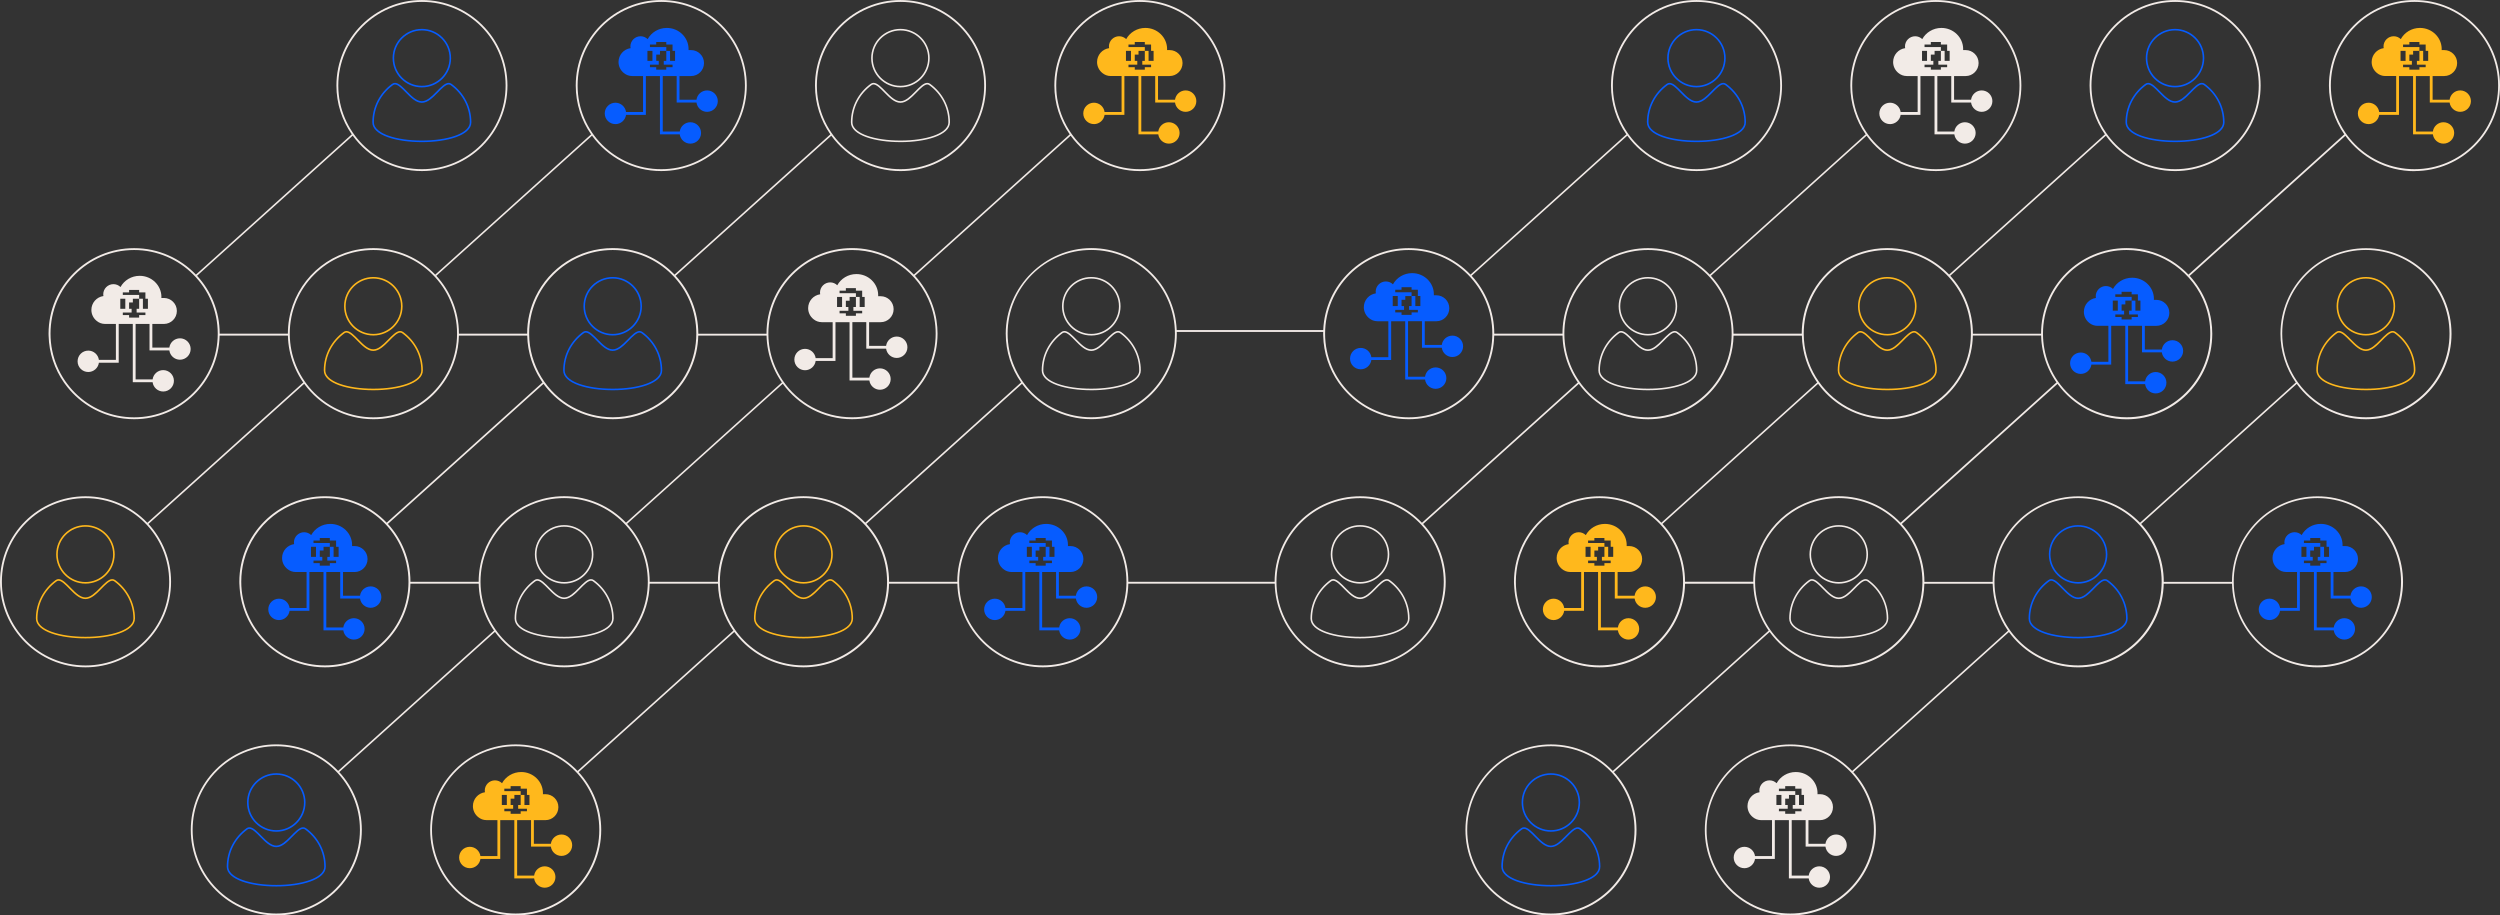
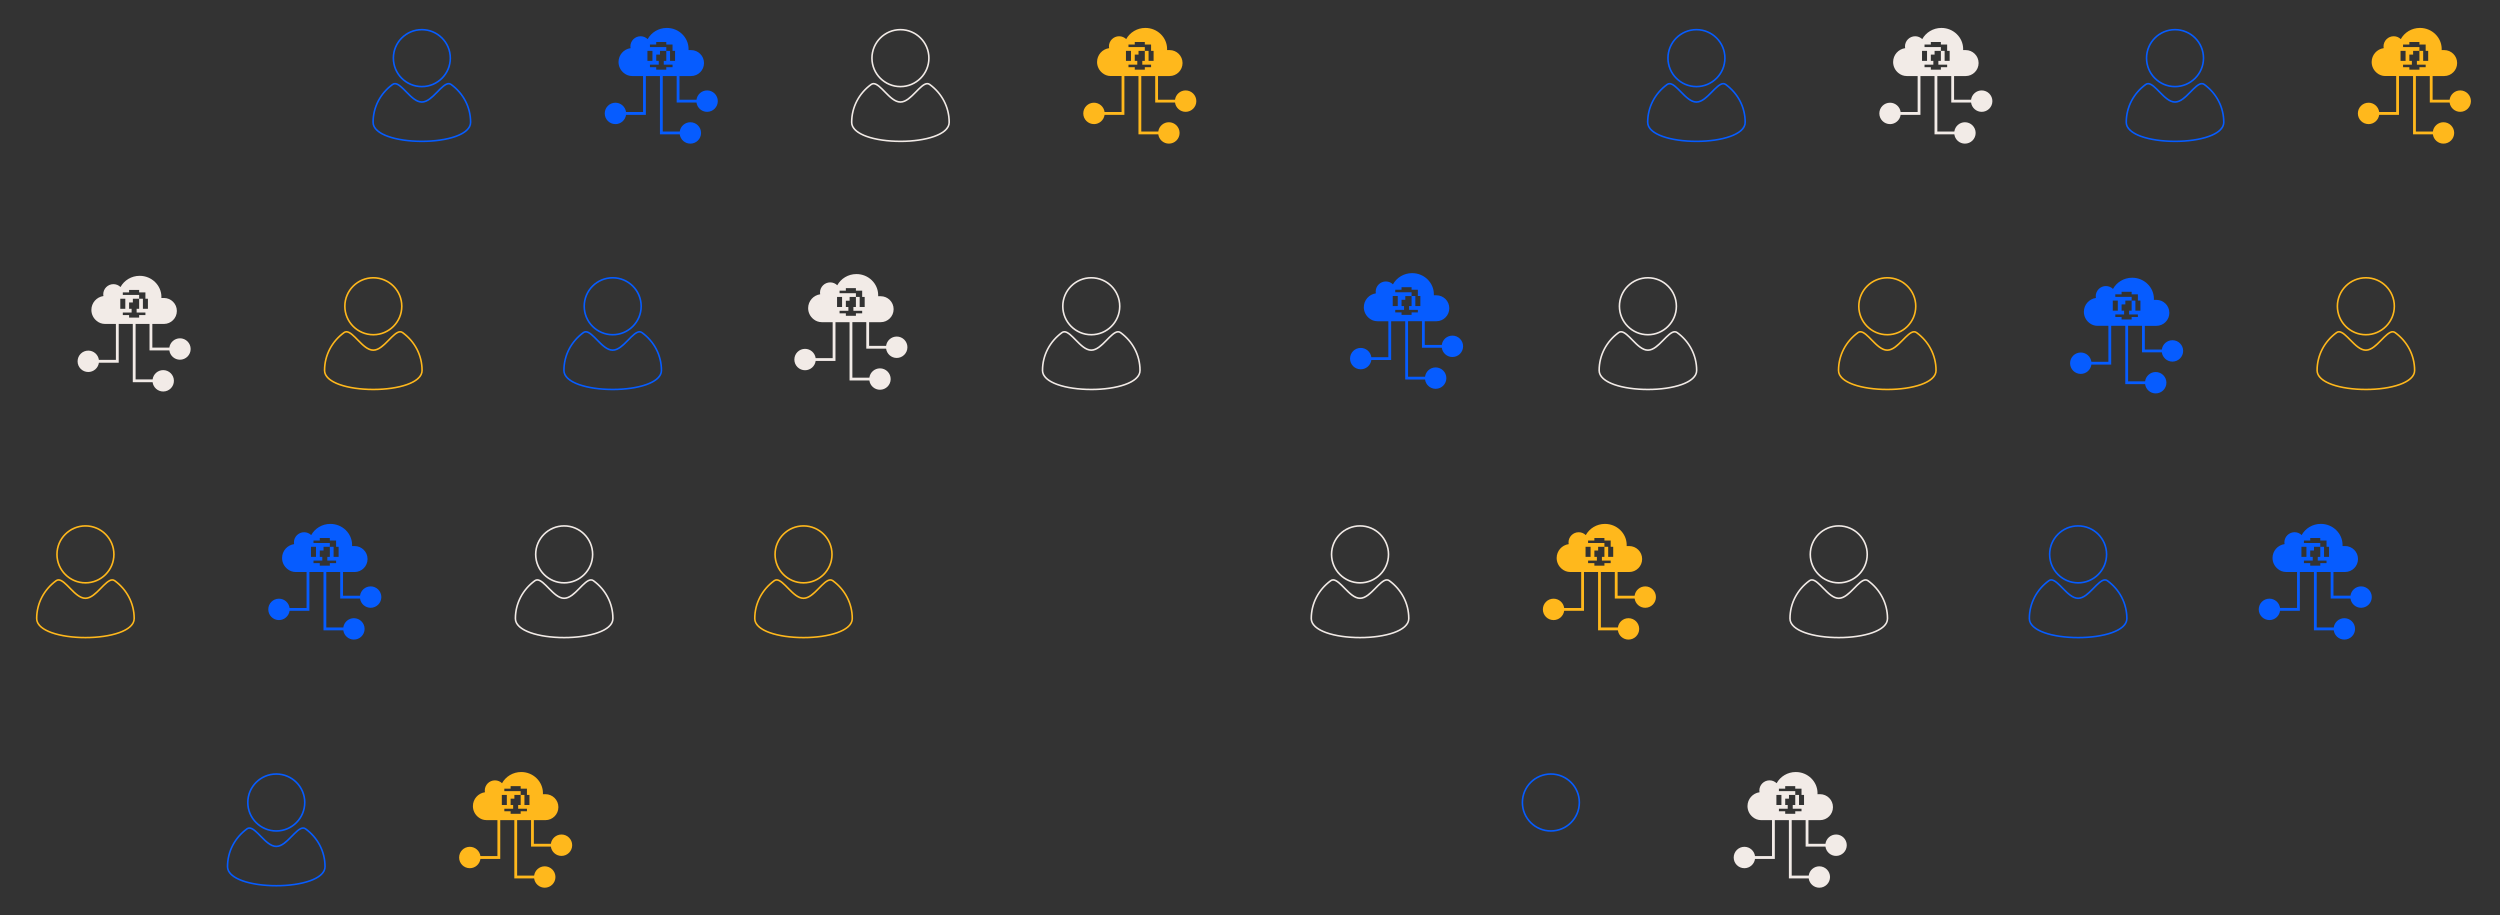
<svg xmlns="http://www.w3.org/2000/svg" id="uuid-ba3e8f0d-075e-4898-895a-3601252c8b55" viewBox="0 0 3219.17 1178.73">
  <rect x="0" y="0" width="3219.17" height="1178.73" fill="#333333" stroke="none" />
  <path d="M1789.63,746.98c-1.22-.89-2.48-1.29-3.77-1.29v2.08c.89,0,1.72.29,2.54.89,15.62,11.42,24.59,28.83,24.59,47.76,0,8.79-10.09,14.24-18.56,17.26-11.35,4.05-26.68,6.29-43.17,6.29s-31.81-2.23-43.17-6.29c-8.47-3.02-18.56-8.47-18.56-17.26,0-18.93,8.96-36.34,24.58-47.76.82-.6,1.65-.89,2.54-.89,3.8,0,8.83,5.14,13.7,10.11,6.52,6.66,13.26,13.54,20.9,13.54s14.38-6.89,20.9-13.55c4.87-4.97,9.9-10.11,13.7-10.12v-2.08h0c-9.97,0-21.85,23.66-34.6,23.66s-24.63-23.66-34.6-23.66c-1.29,0-2.55.4-3.77,1.29-15.45,11.29-25.43,29.24-25.43,49.44,0,17.09,31.9,25.63,63.81,25.63s63.81-8.54,63.81-25.63c0-20.21-9.99-38.15-25.44-49.44v.02Z" fill="#f2ebe7" />
  <path d="M1751.26,751.55c20.82,0,37.71-16.88,37.71-37.7s-16.88-37.7-37.71-37.7-37.7,16.88-37.7,37.7,16.88,37.7,37.7,37.7ZM1751.26,678.22c19.64,0,35.63,15.98,35.63,35.62s-15.98,35.62-35.63,35.62-35.62-15.98-35.62-35.62,15.98-35.62,35.62-35.62Z" fill="#f2ebe7" />
  <path d="M2800.7,183.05c31.9,0,63.81-8.54,63.81-25.63,0-20.21-9.99-38.15-25.44-49.44-1.22-.89-2.48-1.29-3.77-1.29v2.08c.89,0,1.72.29,2.54.89,15.62,11.42,24.59,28.83,24.59,47.76,0,8.79-10.09,14.24-18.56,17.26-11.35,4.05-26.68,6.29-43.17,6.29s-31.81-2.23-43.17-6.29c-8.47-3.02-18.56-8.47-18.56-17.26,0-18.93,8.96-36.34,24.58-47.76.82-.6,1.65-.89,2.54-.89,3.8,0,8.84,5.14,13.7,10.11,6.52,6.66,13.26,13.54,20.9,13.54s14.38-6.89,20.9-13.55c4.87-4.97,9.9-10.11,13.7-10.12v-2.08h0c-9.97,0-21.85,23.66-34.6,23.66s-24.63-23.66-34.6-23.66c-1.29,0-2.55.4-3.77,1.29-15.45,11.29-25.43,29.24-25.43,49.44,0,17.09,31.9,25.63,63.81,25.63v.02Z" fill="#065cff" />
  <path d="M2800.7,112.55c20.82,0,37.7-16.88,37.7-37.7s-16.88-37.7-37.7-37.7-37.7,16.88-37.7,37.7,16.88,37.7,37.7,37.7ZM2800.7,39.22c19.64,0,35.63,15.98,35.63,35.62s-15.98,35.62-35.63,35.62-35.62-15.98-35.62-35.62,15.98-35.62,35.62-35.62Z" fill="#065cff" />
  <path d="M2160.33,427.48c-1.22-.89-2.48-1.29-3.77-1.29v2.08c.89,0,1.72.29,2.54.89,15.62,11.42,24.59,28.83,24.59,47.76,0,8.79-10.09,14.24-18.56,17.26-11.35,4.05-26.68,6.29-43.17,6.29s-31.81-2.23-43.17-6.29c-8.47-3.02-18.56-8.47-18.56-17.26,0-18.93,8.96-36.34,24.58-47.76.82-.6,1.65-.89,2.54-.89,3.8,0,8.83,5.14,13.7,10.11,6.52,6.66,13.26,13.54,20.9,13.54s14.38-6.89,20.9-13.55c4.87-4.97,9.9-10.11,13.7-10.11v-2.08h0c-9.97,0-21.85,23.66-34.6,23.66s-24.63-23.66-34.6-23.66c-1.29,0-2.55.4-3.77,1.29-15.45,11.29-25.43,29.24-25.43,49.44,0,17.08,31.9,25.63,63.81,25.63s63.81-8.54,63.81-25.63c0-20.21-9.99-38.15-25.44-49.44h0Z" fill="#f2ebe7" />
  <path d="M2121.96,432.05c20.82,0,37.7-16.88,37.7-37.7s-16.88-37.7-37.7-37.7-37.7,16.88-37.7,37.7,16.88,37.7,37.7,37.7ZM2121.96,358.72c19.64,0,35.62,15.98,35.62,35.62s-15.98,35.62-35.62,35.62-35.62-15.98-35.62-35.62,15.98-35.62,35.62-35.62Z" fill="#f2ebe7" />
-   <path d="M3109.04,220.29c60.73,0,110.13-49.4,110.13-110.13S3169.77.03,3109.04.03s-110.13,49.4-110.13,110.13c0,23.35,7.33,45.01,19.77,62.84l-200.69,180.63c-20.07-21.03-48.33-34.17-79.63-34.17-60.73,0-110.13,49.4-110.13,110.13v.11h-87.8v-.04c0-28.74-11.08-54.93-29.17-74.56l200.41-180.38c20.03,27.59,52.52,45.57,89.14,45.57,60.73,0,110.13-49.4,110.13-110.13S2861.54.03,2800.82.03s-110.13,49.4-110.13,110.13c0,23.35,7.33,45.01,19.77,62.84l-200.63,180.58c-.33-.35-.68-.67-1.02-1.01-.59-.6-1.18-1.19-1.79-1.78-.63-.61-1.26-1.22-1.91-1.82-.73-.68-1.47-1.35-2.22-2.01-.55-.48-1.1-.97-1.66-1.44-.87-.74-1.76-1.46-2.66-2.17l-1.41-1.11c-1.02-.78-2.05-1.54-3.1-2.29-.38-.27-.77-.55-1.15-.82-1.17-.81-2.35-1.59-3.55-2.36-.29-.18-.58-.37-.87-.56-1.33-.83-2.68-1.63-4.05-2.41-.17-.1-.35-.2-.52-.3-1.51-.85-3.03-1.65-4.58-2.43-.05-.02-.1-.05-.14-.07-14.77-7.37-31.41-11.54-49.01-11.54-43.66,0-81.47,25.54-99.27,62.46-6.98,14.45-10.89,30.64-10.89,47.73v.04h-87.82v-.04c0-1.85-.05-3.69-.14-5.51-.03-.6-.09-1.19-.13-1.79-.08-1.22-.16-2.43-.28-3.64-.07-.74-.18-1.48-.27-2.22-.13-1.05-.24-2.09-.4-3.13-.12-.8-.27-1.6-.41-2.4-.16-.96-.32-1.92-.51-2.86-.17-.84-.36-1.67-.55-2.5-.2-.89-.4-1.78-.62-2.66-.22-.87-.46-1.72-.69-2.58-.23-.83-.46-1.66-.71-2.48-.27-.89-.55-1.76-.84-2.64-.26-.78-.51-1.55-.79-2.32-.32-.9-.66-1.79-1-2.68-.28-.72-.56-1.43-.85-2.15-.37-.91-.76-1.82-1.16-2.73-.29-.66-.59-1.33-.9-1.98-.43-.93-.87-1.85-1.33-2.76-.3-.61-.62-1.21-.93-1.81-.49-.94-.99-1.87-1.51-2.8-.31-.55-.62-1.09-.94-1.63-.56-.95-1.12-1.9-1.7-2.84-.3-.48-.62-.96-.92-1.44-.63-.97-1.26-1.94-1.91-2.89-.28-.41-.58-.81-.87-1.22-.71-1-1.42-1.99-2.16-2.96-.25-.32-.51-.64-.76-.96-.8-1.03-1.61-2.05-2.45-3.06-.18-.21-.36-.41-.54-.62-.93-1.1-1.88-2.18-2.85-3.24l200.49-180.45c20.03,27.59,52.52,45.57,89.14,45.57,60.73,0,110.13-49.4,110.13-110.13S2553.46.03,2492.74.03s-110.13,49.4-110.13,110.13c0,23.35,7.33,45.01,19.77,62.84l-200.71,180.65h0c-1.25-1.31-2.53-2.58-3.84-3.83,0,0-.01-.01-.02-.02-1.3-1.24-2.64-2.44-4-3.62-.02-.02-.04-.03-.06-.05-1.35-1.16-2.72-2.28-4.12-3.37-.04-.03-.08-.07-.13-.1-1.37-1.07-2.77-2.1-4.19-3.1-.08-.06-.15-.11-.23-.17-1.39-.97-2.79-1.91-4.23-2.81-.12-.08-.24-.16-.36-.23-1.39-.87-2.79-1.71-4.22-2.52-.18-.1-.35-.2-.52-.3-1.38-.77-2.78-1.51-4.19-2.23-.23-.12-.46-.24-.69-.35-1.36-.68-2.75-1.32-4.14-1.94-.29-.13-.58-.27-.87-.4-1.34-.58-2.7-1.13-4.06-1.66-.36-.14-.71-.29-1.08-.42-1.31-.49-2.64-.95-3.98-1.39-.42-.14-.84-.29-1.27-.43-1.28-.41-2.58-.78-3.88-1.14-.49-.14-.98-.29-1.48-.42-1.25-.33-2.51-.62-3.78-.9-.56-.13-1.11-.27-1.67-.39-1.24-.26-2.49-.48-3.75-.69-.59-.1-1.18-.23-1.78-.32-1.25-.19-2.51-.34-3.77-.5-.62-.07-1.23-.17-1.85-.24-1.32-.14-2.66-.22-4-.31-.56-.04-1.12-.1-1.69-.13-1.9-.1-3.82-.15-5.75-.15s-3.78.05-5.66.14c-3.75.19-7.45.57-11.09,1.13s-7.23,1.29-10.74,2.2c-47.47,12.24-82.64,55.42-82.64,106.66v.04h-87.82v-.04c0-28.73-11.07-54.91-29.15-74.54l200.44-180.41c20.03,27.59,52.52,45.57,89.14,45.57,60.73,0,110.13-49.4,110.13-110.13S2245.29.03,2184.56.03s-110.13,49.4-110.13,110.13c0,23.35,7.33,45.01,19.77,62.84l-200.66,180.61c-20.06-20.98-48.29-34.08-79.54-34.08h-.1c-59.16,0-107.55,46.89-110.01,105.45h-188.69c-2.43-58.59-50.83-105.52-110.01-105.52s-110.13,49.4-110.13,110.13c0,23.35,7.33,45.01,19.77,62.84l-200.63,180.58c-20.06-20.96-48.28-34.05-79.52-34.05h-.14c-60.73,0-110.13,49.4-110.13,110.13v.04h-87.82v-.04c0-1.85-.05-3.69-.14-5.51-.03-.6-.09-1.19-.13-1.79-.08-1.22-.16-2.43-.28-3.64-.07-.74-.18-1.48-.27-2.22-.13-1.05-.24-2.09-.4-3.13-.12-.81-.27-1.6-.41-2.4-.16-.96-.32-1.92-.51-2.86-.17-.84-.36-1.67-.55-2.5-.2-.89-.4-1.78-.62-2.66-.22-.87-.46-1.72-.69-2.58-.23-.83-.46-1.66-.71-2.48-.27-.89-.55-1.76-.84-2.64-.26-.77-.51-1.55-.79-2.32-.32-.9-.66-1.79-1-2.68-.28-.72-.56-1.43-.85-2.15-.37-.92-.76-1.82-1.16-2.73-.29-.66-.59-1.33-.9-1.98-.43-.93-.87-1.85-1.33-2.76-.3-.61-.62-1.21-.93-1.81-.49-.94-.99-1.87-1.51-2.8-.31-.55-.62-1.09-.94-1.63-.56-.95-1.12-1.9-1.7-2.84-.3-.48-.62-.96-.92-1.44-.63-.97-1.26-1.94-1.91-2.89-.28-.41-.58-.81-.87-1.22-.71-1-1.42-1.99-2.16-2.96-.25-.32-.51-.64-.76-.96-.8-1.03-1.61-2.05-2.45-3.06-.18-.21-.36-.41-.54-.62-.93-1.1-1.88-2.18-2.85-3.24l200.49-180.45c.04.06.09.11.13.17,20.03,27.52,52.46,45.47,89.03,45.47,60.73,0,110.13-49.4,110.13-110.13,0-5.65-.44-11.2-1.27-16.63-.05-.33-.11-.66-.17-.99-.23-1.41-.47-2.82-.75-4.21-.11-.56-.24-1.11-.37-1.67-.25-1.14-.51-2.29-.79-3.42-.18-.72-.38-1.43-.58-2.15-.26-.94-.52-1.89-.8-2.82-.26-.85-.53-1.68-.81-2.52-.26-.78-.52-1.56-.79-2.33-.34-.95-.69-1.89-1.05-2.83-.24-.63-.49-1.26-.74-1.89-.42-1.04-.87-2.08-1.32-3.1-.22-.49-.44-.98-.67-1.47-.52-1.13-1.06-2.25-1.62-3.36-.18-.35-.36-.7-.54-1.05-.63-1.22-1.28-2.43-1.96-3.63-.11-.2-.23-.39-.34-.59-.76-1.33-1.54-2.63-2.35-3.92l-.06-.09c-3.56-5.64-7.61-10.95-12.1-15.84l200.47-180.43c20.03,27.59,52.52,45.57,89.14,45.57,60.73,0,110.13-49.4,110.13-110.13S1528.52.03,1467.79.03s-110.13,49.4-110.13,110.13c0,23.35,7.33,45.01,19.77,62.84l-200.69,180.63c-20.07-21.03-48.33-34.17-79.63-34.17-60.73,0-110.13,49.4-110.13,110.13v.11h-87.8v-.04c0-28.74-11.08-54.93-29.17-74.56l200.41-180.38c20.03,27.59,52.52,45.57,89.14,45.57,60.73,0,110.13-49.4,110.13-110.13S1220.3.03,1159.57.03s-110.13,49.4-110.13,110.13c0,23.35,7.33,45.01,19.77,62.84l-200.63,180.58c-.33-.35-.68-.67-1.02-1.01-.59-.6-1.18-1.19-1.79-1.78-.63-.61-1.26-1.22-1.91-1.82-.73-.68-1.47-1.35-2.22-2.01-.55-.48-1.1-.97-1.66-1.44-.87-.74-1.76-1.46-2.66-2.17-.47-.37-.94-.74-1.41-1.11-1.02-.78-2.05-1.54-3.1-2.29-.38-.27-.77-.55-1.15-.82-1.17-.81-2.35-1.59-3.55-2.36-.29-.18-.58-.37-.87-.56-1.33-.83-2.68-1.63-4.05-2.41-.17-.1-.35-.2-.52-.3-1.51-.85-3.03-1.65-4.58-2.43-.05-.02-.1-.05-.14-.07-14.77-7.37-31.41-11.54-49.01-11.54-43.66,0-81.47,25.54-99.27,62.46-6.98,14.45-10.89,30.64-10.89,47.73v.04h-87.82v-.04c0-1.85-.05-3.69-.14-5.51-.03-.6-.09-1.19-.13-1.79-.08-1.22-.16-2.43-.28-3.64-.07-.74-.18-1.48-.27-2.22-.13-1.05-.24-2.09-.4-3.13-.12-.8-.27-1.6-.41-2.4-.16-.96-.32-1.92-.51-2.86-.17-.84-.36-1.67-.55-2.5-.2-.89-.4-1.78-.62-2.66-.22-.87-.46-1.72-.69-2.58-.23-.83-.46-1.66-.71-2.48-.27-.89-.55-1.76-.84-2.64-.26-.78-.51-1.55-.79-2.32-.32-.9-.66-1.79-1-2.68-.28-.72-.56-1.43-.85-2.15-.37-.91-.76-1.82-1.16-2.73-.29-.66-.59-1.33-.9-1.98-.43-.93-.87-1.85-1.33-2.76-.3-.61-.62-1.21-.93-1.81-.49-.94-.99-1.87-1.51-2.8-.31-.55-.62-1.09-.94-1.63-.56-.95-1.12-1.9-1.7-2.84-.3-.48-.62-.96-.92-1.44-.63-.97-1.26-1.94-1.91-2.89-.28-.41-.58-.81-.87-1.22-.71-1-1.42-1.99-2.16-2.96-.25-.32-.51-.64-.76-.96-.8-1.03-1.61-2.05-2.45-3.06-.18-.21-.36-.41-.54-.62-.93-1.1-1.88-2.18-2.85-3.24l200.49-180.45c20.03,27.59,52.52,45.57,89.14,45.57,60.73,0,110.13-49.4,110.13-110.13S912.22.03,851.49.03s-110.13,49.4-110.13,110.13c0,23.35,7.33,45.01,19.77,62.84l-200.71,180.65h0c-1.25-1.31-2.53-2.58-3.84-3.83,0,0-.01-.01-.02-.02-1.3-1.24-2.64-2.44-4-3.62-.02-.02-.04-.03-.06-.05-1.35-1.16-2.72-2.28-4.12-3.37-.04-.03-.08-.07-.13-.1-1.37-1.07-2.77-2.1-4.19-3.1-.08-.06-.15-.11-.23-.17-1.39-.97-2.79-1.91-4.23-2.81-.12-.08-.24-.16-.36-.23-1.39-.87-2.79-1.71-4.22-2.52-.18-.1-.35-.2-.52-.3-1.38-.77-2.78-1.51-4.19-2.23-.23-.12-.46-.24-.69-.35-1.36-.68-2.75-1.32-4.14-1.94-.29-.13-.58-.27-.87-.4-1.34-.58-2.7-1.13-4.06-1.66-.36-.14-.71-.29-1.08-.42-1.31-.49-2.64-.95-3.98-1.39-.42-.14-.84-.29-1.27-.43-1.28-.41-2.58-.78-3.88-1.14-.49-.14-.98-.29-1.48-.42-1.25-.33-2.51-.62-3.78-.9-.56-.13-1.11-.27-1.67-.39-1.24-.26-2.49-.48-3.75-.69-.59-.1-1.18-.23-1.78-.32-1.25-.19-2.51-.34-3.77-.5-.62-.07-1.23-.17-1.85-.24-1.32-.14-2.66-.22-4-.31-.56-.04-1.12-.1-1.69-.13-1.9-.1-3.82-.15-5.75-.15s-3.78.05-5.66.14c-3.75.19-7.45.57-11.09,1.13s-7.23,1.29-10.74,2.2c-47.47,12.24-82.64,55.42-82.64,106.66v.04h-87.82v-.04c0-28.73-11.07-54.91-29.15-74.54l200.44-180.41c20.03,27.59,52.52,45.57,89.14,45.57,60.73,0,110.13-49.4,110.13-110.13S604.04.03,543.32.03s-110.13,49.4-110.13,110.13c0,23.35,7.33,45.01,19.77,62.84l-200.66,180.61c-20.06-20.98-48.29-34.08-79.54-34.08h-.1c-60.73,0-110.13,49.4-110.13,110.13l.06,2.45c.5,22.43,7.73,43.22,19.74,60.44l1.24,1.7c16.22,22.33,40.61,38.35,68.75,43.63.29.06.59.1.88.16,1.74.31,3.48.58,5.25.81.47.06.95.12,1.42.18,1.67.19,3.35.35,5.04.46.47.03.93.08,1.4.1,2.1.12,4.21.2,6.34.2h.09c59.9,0,108.75-48.08,110.07-107.68h87.93c.29,12.97,2.83,25.39,7.26,36.9.04.11.09.23.13.34.61,1.58,1.26,3.15,1.94,4.69,0,.02.01.03.02.05.71,1.59,1.45,3.17,2.22,4.72.04.07.07.14.11.21.68,1.34,1.38,2.66,2.11,3.97.23.41.46.82.7,1.22.56.98,1.14,1.96,1.74,2.92.28.46.56.91.85,1.37.66,1.04,1.34,2.06,2.03,3.08.21.31.41.62.62.92l-200.73,180.67c-20.07-21.01-48.32-34.14-79.6-34.14C49.41,639.03,0,688.43,0,749.16s49.4,110.13,110.13,110.13,110.13-49.4,110.13-110.13c0-28.7-11.04-54.85-29.08-74.47l200.51-180.47c.2.27.41.52.61.79.87,1.17,1.76,2.33,2.67,3.47.33.41.66.83,1,1.24,1.13,1.36,2.29,2.7,3.48,4.01.13.15.26.3.4.45,1.4,1.52,2.85,3.01,4.33,4.45.07.07.15.14.22.21,1.35,1.31,2.74,2.57,4.16,3.81.34.3.69.59,1.04.88,1.19,1.01,2.4,2,3.64,2.97.4.31.79.62,1.19.92,1.29.98,2.61,1.93,3.94,2.85.32.22.63.45.95.66,3.35,2.27,6.83,4.35,10.43,6.25.38.2.77.39,1.15.58,1.39.71,2.8,1.4,4.23,2.05.54.25,1.08.48,1.62.72,1.34.59,2.68,1.14,4.05,1.68.55.22,1.09.43,1.65.64,1.55.58,3.11,1.12,4.69,1.63.35.11.69.24,1.04.35,1.94.61,3.91,1.16,5.9,1.66.39.1.79.18,1.18.27,1.57.38,3.16.72,4.76,1.03.67.13,1.34.24,2,.35,1.37.24,2.74.45,4.12.64.72.1,1.45.19,2.17.27,1.42.16,2.85.29,4.29.4.65.05,1.3.11,1.96.15,2.08.12,4.17.19,6.28.19,1.88,0,3.76-.05,5.62-.14.66-.03,1.3-.1,1.96-.15,1.2-.08,2.4-.15,3.59-.27.78-.08,1.55-.2,2.32-.29,1.05-.13,2.1-.24,3.14-.4.84-.13,1.67-.3,2.51-.44.96-.17,1.92-.32,2.87-.51.89-.18,1.77-.4,2.66-.61.87-.2,1.76-.38,2.62-.61.94-.24,1.86-.52,2.79-.78.79-.23,1.6-.43,2.38-.68.97-.3,1.93-.64,2.89-.97.73-.25,1.46-.48,2.18-.74,1-.36,1.98-.76,2.97-1.16.66-.26,1.33-.51,1.98-.78,1.02-.43,2.03-.9,3.04-1.36.6-.27,1.2-.53,1.79-.81,1.05-.5,2.07-1.03,3.1-1.56.53-.28,1.07-.54,1.6-.82,1.07-.57,2.11-1.18,3.16-1.79.47-.27.94-.53,1.4-.81,1.09-.65,2.15-1.34,3.21-2.03.4-.26.81-.51,1.21-.78,1.1-.73,2.18-1.5,3.25-2.27.34-.24.69-.48,1.02-.73,1.1-.81,2.18-1.66,3.25-2.51.29-.23.58-.45.87-.68,1.1-.9,2.18-1.82,3.25-2.76.23-.21.48-.41.71-.61,1.1-.98,2.17-2,3.23-3.02.18-.18.37-.35.55-.53,1.09-1.07,2.15-2.17,3.2-3.28.14-.15.28-.29.42-.44,1.07-1.16,2.11-2.34,3.14-3.54.1-.12.2-.23.3-.35,1.05-1.24,2.07-2.51,3.06-3.8.06-.08.13-.16.19-.25,1.01-1.32,2-2.67,2.95-4.04.04-.05.08-.11.12-.16.97-1.4,1.92-2.83,2.83-4.28.01-.02.03-.04.04-.06,10.21-16.28,16.26-35.39,16.71-55.87h87.94c0,.15.02.3.03.45.07,2.44.21,4.86.43,7.26.04.42.08.84.12,1.26.24,2.28.54,4.54.92,6.78.09.54.19,1.08.29,1.62.39,2.1.82,4.18,1.33,6.23.16.68.34,1.34.52,2.01.5,1.89,1.04,3.77,1.64,5.62.27.82.55,1.64.84,2.45.54,1.55,1.11,3.09,1.72,4.61.44,1.09.9,2.17,1.37,3.24.45,1.02.92,2.03,1.39,3.04.73,1.54,1.49,3.06,2.29,4.56.35.65.7,1.29,1.06,1.92,1.02,1.82,2.08,3.61,3.2,5.36l.72,1.11c.61.94,1.19,1.91,1.83,2.83l-200.62,180.57c-20.06-20.98-48.29-34.08-79.54-34.08h-.1c-60.73,0-110.13,49.4-110.13,110.13l.06,2.45c.02.71.1,1.41.13,2.12.05,1.19.13,2.36.21,3.54.12,1.61.26,3.21.45,4.79.18,1.56.38,3.11.63,4.65.17,1.07.37,2.12.57,3.18.27,1.41.57,2.81.9,4.21.2.85.37,1.72.59,2.56.53,2.06,1.14,4.1,1.78,6.11.26.82.54,1.62.82,2.43.55,1.6,1.15,3.18,1.77,4.74.24.6.46,1.2.71,1.79.87,2.06,1.8,4.09,2.79,6.08.29.58.58,1.14.88,1.71.88,1.71,1.81,3.4,2.78,5.06.23.38.44.78.67,1.16,1.2,2.01,2.48,3.97,3.8,5.89.09.14.17.28.27.42l1.06,1.45c20.02,27.74,52.59,45.85,89.34,45.85,54.25,0,99.43-39.44,108.46-91.14.02-.09.03-.19.05-.28.28-1.63.52-3.28.73-4.93.03-.2.05-.39.08-.59.19-1.56.34-3.13.46-4.7.02-.31.05-.61.07-.92.1-1.47.17-2.96.21-4.45,0-.24.03-.48.03-.72h87.93c.29,12.97,2.83,25.4,7.26,36.9.04.11.09.23.13.34.61,1.58,1.26,3.15,1.94,4.69,0,.02.01.03.02.05.71,1.59,1.45,3.17,2.22,4.72.04.07.07.14.11.21.68,1.34,1.38,2.66,2.11,3.97.23.41.46.82.7,1.22.56.98,1.14,1.96,1.74,2.92.28.46.56.91.85,1.37.66,1.04,1.34,2.06,2.03,3.08.21.31.41.62.62.92l-200.73,180.67c-20.07-21.01-48.32-34.14-79.6-34.14-60.73,0-110.13,49.4-110.13,110.13s49.4,110.13,110.13,110.13,110.13-49.4,110.13-110.13c0-28.69-11.04-54.85-29.08-74.47l200.51-180.47c.2.27.41.52.61.79.87,1.17,1.76,2.33,2.67,3.47.33.41.66.83,1,1.24,1.13,1.36,2.29,2.7,3.48,4.01.13.15.26.3.4.45,1.4,1.52,2.85,3.01,4.33,4.45.07.07.15.14.22.21,1.35,1.31,2.74,2.57,4.16,3.81.34.3.69.59,1.04.88,1.19,1.01,2.4,2,3.64,2.97.4.31.79.62,1.19.92,1.29.98,2.61,1.93,3.94,2.85.32.22.63.45.95.66,3.35,2.27,6.83,4.35,10.43,6.25.38.2.77.39,1.15.58,1.39.71,2.8,1.4,4.23,2.05.54.25,1.08.48,1.62.72,1.34.59,2.68,1.14,4.05,1.68.55.22,1.09.43,1.65.64,1.55.58,3.11,1.12,4.69,1.63.35.11.69.24,1.04.35,1.94.61,3.91,1.16,5.9,1.66.39.1.79.18,1.18.27,1.57.38,3.16.72,4.76,1.03.66.13,1.34.24,2,.35,1.37.24,2.74.45,4.12.64.72.1,1.45.19,2.17.27,1.42.16,2.85.29,4.29.4.65.05,1.3.11,1.96.15,2.08.12,4.17.19,6.28.19,1.88,0,3.76-.05,5.62-.14.66-.03,1.3-.1,1.96-.15,1.2-.08,2.4-.15,3.59-.27.78-.08,1.55-.2,2.32-.29,1.05-.13,2.1-.24,3.14-.4.84-.13,1.67-.3,2.51-.44.96-.17,1.92-.32,2.87-.51.89-.18,1.77-.4,2.66-.61.87-.2,1.76-.38,2.62-.61.94-.24,1.86-.52,2.79-.78.79-.23,1.6-.43,2.38-.68.97-.3,1.93-.64,2.89-.97.73-.25,1.46-.48,2.18-.74,1-.36,1.98-.76,2.97-1.16.66-.26,1.33-.51,1.98-.78,1.02-.43,2.03-.9,3.04-1.36.6-.27,1.2-.53,1.79-.81,1.05-.5,2.07-1.03,3.1-1.56.53-.28,1.07-.54,1.6-.82,1.07-.57,2.11-1.18,3.16-1.79.47-.27.94-.53,1.4-.81,1.09-.65,2.15-1.34,3.21-2.03.4-.26.81-.51,1.21-.78,1.1-.73,2.18-1.5,3.25-2.27.34-.24.69-.48,1.02-.73,1.1-.81,2.18-1.66,3.25-2.51.29-.23.58-.45.87-.68,1.1-.9,2.18-1.82,3.25-2.76.23-.21.48-.4.71-.61,1.1-.98,2.17-2,3.23-3.02.18-.18.37-.35.55-.53,1.09-1.07,2.15-2.17,3.2-3.28.14-.15.28-.29.42-.44,1.07-1.16,2.11-2.34,3.14-3.54.1-.12.2-.23.3-.35,1.05-1.24,2.07-2.51,3.06-3.8.06-.08.13-.16.19-.25,1.01-1.32,2-2.67,2.95-4.04.04-.05.08-.11.12-.16.97-1.4,1.92-2.83,2.83-4.28.01-.02.03-.04.04-.06,10.21-16.28,16.26-35.39,16.71-55.87h87.94c.49,22.44,7.74,43.25,19.76,60.47l-200.65,180.59c-20.07-21.01-48.32-34.14-79.6-34.14-60.73,0-110.13,49.4-110.13,110.13s49.4,110.13,110.13,110.13,110.13-49.4,110.13-110.13c0-28.69-11.04-54.85-29.08-74.47l200.44-180.41c16.28,22.39,40.77,38.43,69.02,43.65.08.01.15.03.23.04,1.95.36,3.92.66,5.9.91.33.04.66.08.99.12,1.81.21,3.64.38,5.48.5.36.03.71.06,1.07.08,2.11.12,4.24.2,6.38.2h.15c59.9,0,108.75-48.08,110.07-107.68h87.94c1.31,59.59,50.17,107.68,110.07,107.68s108.76-48.08,110.07-107.68h188.48c1.28,59.62,50.14,107.74,110.07,107.74s110.13-49.4,110.13-110.13c0-28.7-11.04-54.85-29.08-74.47l200.51-180.47c.2.27.41.52.61.79.87,1.17,1.76,2.33,2.67,3.47.33.41.66.83,1,1.24,1.13,1.36,2.29,2.7,3.48,4.01.13.15.26.3.4.45,1.4,1.52,2.85,3.01,4.33,4.45.07.07.15.14.22.21,1.35,1.31,2.74,2.57,4.16,3.81.34.3.69.59,1.04.88,1.19,1.01,2.4,2,3.64,2.97.4.31.79.62,1.19.92,1.29.98,2.61,1.93,3.94,2.85.32.22.63.45.95.66,3.35,2.27,6.83,4.35,10.43,6.25.38.2.77.39,1.15.58,1.39.71,2.8,1.4,4.23,2.05.54.25,1.08.48,1.62.72,1.34.59,2.68,1.14,4.05,1.68.55.22,1.09.43,1.65.64,1.55.58,3.11,1.12,4.69,1.63.35.11.69.24,1.04.35,1.94.61,3.91,1.16,5.9,1.66.39.1.79.18,1.18.27,1.57.38,3.16.72,4.76,1.03.67.13,1.34.24,2,.35,1.37.24,2.74.45,4.12.64.72.1,1.45.19,2.17.27,1.42.16,2.85.29,4.29.4.65.05,1.3.11,1.96.15,2.08.12,4.17.19,6.28.19,1.88,0,3.76-.05,5.62-.14.66-.03,1.3-.1,1.96-.15,1.2-.08,2.4-.15,3.59-.27.78-.08,1.55-.2,2.32-.29,1.05-.13,2.1-.24,3.14-.4.84-.13,1.67-.3,2.51-.44.96-.17,1.92-.32,2.87-.51.89-.18,1.77-.4,2.66-.61.87-.2,1.76-.38,2.62-.61.94-.24,1.86-.52,2.79-.78.79-.23,1.6-.43,2.38-.68.97-.3,1.93-.64,2.89-.97.73-.25,1.46-.48,2.18-.74,1-.36,1.98-.76,2.97-1.16.66-.26,1.33-.51,1.98-.78,1.02-.43,2.03-.9,3.04-1.36.6-.27,1.2-.53,1.79-.81,1.05-.5,2.07-1.03,3.1-1.56.53-.28,1.07-.54,1.6-.82,1.07-.57,2.11-1.18,3.16-1.79.47-.27.94-.53,1.4-.81,1.09-.65,2.15-1.34,3.21-2.03.4-.26.81-.51,1.21-.78,1.1-.73,2.18-1.5,3.25-2.27.34-.24.69-.48,1.02-.73,1.1-.81,2.18-1.66,3.25-2.51.29-.23.58-.45.87-.68,1.1-.9,2.18-1.82,3.25-2.76.23-.21.48-.41.71-.61,1.1-.98,2.17-2,3.23-3.02.18-.18.37-.35.55-.53,1.09-1.07,2.15-2.17,3.2-3.28.14-.15.28-.29.42-.44,1.07-1.16,2.11-2.34,3.14-3.54.1-.12.2-.23.3-.35,1.05-1.24,2.07-2.51,3.06-3.8.06-.08.13-.16.19-.25,1.01-1.32,2-2.67,2.95-4.04.04-.05.08-.11.12-.16.97-1.4,1.92-2.83,2.83-4.28.01-.02.03-.04.04-.06,10.21-16.28,16.26-35.39,16.71-55.87h87.94c0,.15.02.3.03.45.07,2.44.21,4.86.43,7.26.04.42.08.84.12,1.26.24,2.28.54,4.54.92,6.78.09.54.19,1.08.29,1.62.39,2.1.82,4.18,1.33,6.23.16.68.34,1.34.52,2.01.5,1.89,1.04,3.77,1.64,5.62.27.82.55,1.64.84,2.45.54,1.55,1.11,3.09,1.72,4.61.44,1.09.9,2.17,1.37,3.24.45,1.02.92,2.03,1.39,3.04.73,1.54,1.49,3.06,2.29,4.56.35.65.7,1.29,1.06,1.92,1.02,1.82,2.08,3.61,3.2,5.36l.72,1.11c.61.94,1.19,1.91,1.83,2.83l-200.62,180.57c-20.06-20.98-48.29-34.08-79.54-34.08h-.1c-60.73,0-110.13,49.4-110.13,110.13l.06,2.45c.02.71.1,1.41.13,2.12.05,1.19.13,2.36.21,3.54.12,1.61.26,3.21.45,4.79.18,1.56.38,3.11.63,4.65.17,1.07.37,2.12.57,3.18.27,1.41.57,2.81.9,4.21.2.85.37,1.72.59,2.56.53,2.06,1.14,4.1,1.78,6.11.26.82.54,1.62.82,2.43.55,1.6,1.15,3.18,1.77,4.74.24.6.46,1.2.71,1.79.87,2.06,1.8,4.09,2.79,6.08.28.58.58,1.14.88,1.71.88,1.71,1.81,3.4,2.78,5.06.22.38.44.78.67,1.16,1.2,2.01,2.48,3.97,3.8,5.89.09.14.17.28.27.42l1.06,1.45c20.02,27.74,52.59,45.85,89.34,45.85,54.25,0,99.43-39.44,108.46-91.14.02-.09.03-.19.05-.28.28-1.63.52-3.28.73-4.93.02-.2.05-.39.08-.59.19-1.56.34-3.13.46-4.7.02-.31.05-.61.07-.92.1-1.47.17-2.96.21-4.45,0-.24.03-.48.03-.72h87.93c.29,12.97,2.83,25.4,7.26,36.9.04.11.09.23.13.34.61,1.58,1.26,3.15,1.94,4.69,0,.02.01.03.02.05.71,1.59,1.45,3.17,2.22,4.72.04.07.07.14.11.21.68,1.34,1.38,2.66,2.11,3.97.23.41.46.82.7,1.22.56.98,1.14,1.96,1.74,2.92.28.46.56.91.85,1.37.66,1.04,1.34,2.06,2.03,3.08.21.31.41.62.62.92l-200.73,180.67c-20.07-21.01-48.32-34.14-79.6-34.14-60.73,0-110.13,49.4-110.13,110.13s49.4,110.13,110.13,110.13,110.13-49.4,110.13-110.13c0-28.69-11.04-54.85-29.08-74.47l200.51-180.47c.2.27.41.52.61.79.87,1.17,1.76,2.33,2.67,3.47.33.41.66.83,1,1.24,1.13,1.36,2.29,2.7,3.48,4.01.13.15.26.3.4.45,1.4,1.52,2.85,3.01,4.33,4.45.07.07.15.14.22.21,1.35,1.31,2.74,2.57,4.16,3.81.34.3.69.59,1.04.88,1.19,1.01,2.4,2,3.64,2.97.4.31.79.62,1.19.92,1.29.98,2.61,1.93,3.94,2.85.32.22.63.45.95.66,3.35,2.27,6.83,4.35,10.43,6.25.38.2.77.39,1.15.58,1.39.71,2.8,1.4,4.23,2.05.54.25,1.08.48,1.62.72,1.34.59,2.68,1.14,4.05,1.68.55.22,1.09.43,1.65.64,1.55.58,3.11,1.12,4.69,1.63.35.11.69.24,1.04.35,1.94.61,3.91,1.16,5.9,1.66.39.1.79.18,1.18.27,1.57.38,3.16.72,4.76,1.03.66.13,1.34.24,2,.35,1.37.24,2.74.45,4.12.64.72.1,1.45.19,2.17.27,1.42.16,2.85.29,4.29.4.65.05,1.3.11,1.96.15,2.08.12,4.17.19,6.28.19,1.88,0,3.76-.05,5.62-.14.66-.03,1.3-.1,1.96-.15,1.2-.08,2.4-.15,3.59-.27.78-.08,1.55-.2,2.32-.29,1.05-.13,2.1-.24,3.14-.4.84-.13,1.67-.3,2.51-.44.96-.17,1.92-.32,2.87-.51.89-.18,1.77-.4,2.66-.61.87-.2,1.76-.38,2.62-.61.94-.24,1.86-.52,2.79-.78.79-.23,1.6-.43,2.38-.68.97-.3,1.93-.64,2.89-.97.73-.25,1.46-.48,2.18-.74,1-.36,1.98-.76,2.97-1.16.66-.26,1.33-.51,1.98-.78,1.02-.43,2.03-.9,3.04-1.36.6-.27,1.2-.53,1.79-.81,1.05-.5,2.07-1.03,3.1-1.56.53-.28,1.07-.54,1.6-.82,1.07-.57,2.11-1.18,3.16-1.79.47-.27.94-.53,1.4-.81,1.09-.65,2.15-1.34,3.21-2.03.4-.26.81-.51,1.21-.78,1.1-.73,2.18-1.5,3.25-2.27.34-.24.69-.48,1.02-.73,1.1-.81,2.18-1.66,3.25-2.51.29-.23.58-.45.87-.68,1.1-.9,2.18-1.82,3.25-2.76.23-.21.48-.4.71-.61,1.1-.98,2.17-2,3.23-3.02.18-.18.37-.35.55-.53,1.09-1.07,2.15-2.17,3.2-3.28.14-.15.28-.29.42-.44,1.07-1.16,2.11-2.34,3.14-3.54.1-.12.2-.23.3-.35,1.05-1.24,2.07-2.51,3.06-3.8.06-.08.13-.16.19-.25,1.01-1.32,2-2.67,2.95-4.04.04-.05.08-.11.12-.16.97-1.4,1.92-2.83,2.83-4.28.01-.02.03-.04.04-.06,10.21-16.28,16.26-35.39,16.71-55.87h87.94c.49,22.44,7.74,43.25,19.76,60.47l-200.65,180.59c-20.07-21.01-48.32-34.14-79.6-34.14-60.73,0-110.13,49.4-110.13,110.13s49.4,110.13,110.13,110.13,110.13-49.4,110.13-110.13c0-28.69-11.04-54.85-29.08-74.47l200.44-180.41c16.28,22.39,40.77,38.43,69.02,43.65.08.01.15.03.23.04,1.95.36,3.92.66,5.9.91.33.04.66.08.99.12,1.81.21,3.64.38,5.48.5.36.03.71.06,1.07.08,2.11.12,4.24.2,6.38.2h.15c59.9,0,108.75-48.08,110.07-107.68h87.94c1.31,59.59,50.16,107.68,110.07,107.68s110.13-49.4,110.13-110.13c0-28.7-11.05-54.87-29.1-74.49l-1.44-1.51c-20.07-21-48.31-34.12-79.58-34.12-60.73,0-110.13,49.4-110.13,110.13v.04h-87.82v-.04c0-28.74-11.08-54.93-29.17-74.56l200.41-180.38c20.03,27.59,52.52,45.57,89.14,45.57,60.73,0,110.13-49.4,110.13-110.13s-49.4-110.13-110.13-110.13-110.13,49.4-110.13,110.13c0,23.35,7.33,45.01,19.77,62.84l-200.63,180.58c-20.06-20.96-48.28-34.05-79.52-34.05h-.14c-60.73,0-110.13,49.4-110.13,110.13v.04h-87.82v-.04c0-1.85-.05-3.69-.14-5.51-.03-.6-.09-1.19-.13-1.79-.08-1.22-.16-2.43-.28-3.64-.07-.74-.18-1.48-.27-2.22-.13-1.05-.24-2.09-.4-3.13-.12-.81-.27-1.6-.41-2.4-.16-.96-.32-1.92-.51-2.86-.17-.84-.36-1.67-.55-2.5-.2-.89-.4-1.78-.62-2.66-.22-.87-.46-1.72-.69-2.58-.23-.83-.46-1.66-.71-2.48-.27-.89-.55-1.76-.84-2.64-.26-.77-.51-1.55-.79-2.32-.32-.9-.66-1.79-1-2.68-.28-.72-.56-1.43-.85-2.15-.37-.92-.76-1.82-1.16-2.73-.29-.66-.59-1.33-.9-1.98-.43-.93-.87-1.85-1.33-2.76-.3-.61-.62-1.21-.93-1.81-.49-.94-.99-1.87-1.51-2.8-.31-.55-.62-1.09-.94-1.63-.56-.95-1.12-1.9-1.7-2.84-.3-.48-.62-.96-.92-1.44-.63-.97-1.26-1.94-1.91-2.89-.28-.41-.58-.81-.87-1.22-.71-1-1.42-1.99-2.16-2.96-.25-.32-.51-.64-.76-.96-.8-1.03-1.61-2.05-2.45-3.06-.18-.21-.36-.41-.54-.62-.93-1.1-1.88-2.18-2.85-3.24l200.49-180.45c.04.06.09.11.13.17,20.03,27.52,52.46,45.47,89.03,45.47,60.73,0,110.13-49.4,110.13-110.13,0-5.65-.44-11.2-1.27-16.63-.05-.33-.11-.66-.17-.99-.23-1.41-.47-2.82-.75-4.21-.11-.56-.24-1.11-.37-1.67-.25-1.14-.51-2.29-.79-3.42-.18-.72-.38-1.43-.58-2.15-.26-.94-.52-1.89-.8-2.82-.26-.85-.53-1.68-.81-2.52-.26-.78-.52-1.56-.79-2.33-.34-.95-.69-1.89-1.05-2.83-.24-.63-.49-1.26-.74-1.89-.42-1.04-.87-2.08-1.32-3.1-.22-.49-.44-.98-.67-1.47-.52-1.13-1.06-2.25-1.62-3.36-.18-.35-.36-.7-.54-1.05-.63-1.22-1.28-2.43-1.96-3.63-.11-.2-.23-.39-.34-.59-.76-1.33-1.54-2.63-2.35-3.92l-.06-.09c-3.56-5.64-7.61-10.95-12.1-15.84l200.47-180.43c20.03,27.59,52.52,45.57,89.14,45.57h-.15ZM2693.1,110.16c0-59.49,48.23-107.72,107.72-107.72s107.72,48.23,107.72,107.72-48.23,107.72-107.72,107.72-107.72-48.23-107.72-107.72ZM2385.02,110.16c0-59.49,48.23-107.72,107.72-107.72s107.72,48.23,107.72,107.72-48.23,107.72-107.72,107.72-107.72-48.23-107.72-107.72ZM2076.85,110.16c0-59.49,48.23-107.72,107.72-107.72s107.72,48.23,107.72,107.72-48.23,107.72-107.72,107.72-107.72-48.23-107.72-107.72ZM1360.08,110.16c0-59.49,48.23-107.72,107.72-107.72s107.72,48.23,107.72,107.72-48.23,107.72-107.72,107.72-107.72-48.23-107.72-107.72ZM1051.86,110.16c0-59.49,48.23-107.72,107.72-107.72s107.72,48.23,107.72,107.72-48.23,107.72-107.72,107.72-107.72-48.23-107.72-107.72ZM743.78,110.16c0-59.49,48.23-107.72,107.72-107.72s107.72,48.23,107.72,107.72-48.23,107.72-107.72,107.72-107.72-48.23-107.72-107.72ZM435.61,110.16c0-59.49,48.23-107.72,107.72-107.72s107.72,48.23,107.72,107.72-48.23,107.72-107.72,107.72-107.72-48.23-107.72-107.72h0ZM172.71,537.38c-59.47-.03-107.67-48.24-107.67-107.72s48.2-107.69,107.67-107.72c59.47.03,107.67,48.24,107.67,107.72s-48.2,107.69-107.67,107.72h0ZM217.86,749.17c0,59.49-48.23,107.72-107.72,107.72S2.41,808.65,2.41,749.16s48.23-107.72,107.72-107.72,107.72,48.23,107.72,107.72h.01ZM480.84,537.38c-1.85,0-3.7-.05-5.53-.14-.66-.03-1.3-.1-1.96-.15-1.17-.08-2.34-.15-3.51-.27-.73-.07-1.44-.19-2.17-.27-1.07-.13-2.15-.25-3.21-.41-.86-.13-1.71-.3-2.57-.46-.91-.16-1.82-.3-2.72-.49-.93-.19-1.84-.42-2.77-.64-.81-.19-1.63-.35-2.43-.56-.99-.25-1.96-.55-2.94-.83-.72-.21-1.44-.39-2.15-.61-1.03-.32-2.05-.68-3.07-1.03-.64-.22-1.29-.42-1.92-.65-1.07-.39-2.11-.82-3.16-1.24-.57-.23-1.15-.44-1.71-.68-1.11-.47-2.2-.98-3.3-1.48-.48-.22-.98-.43-1.46-.66-1.15-.55-2.27-1.14-3.4-1.73-.41-.21-.83-.41-1.23-.63-1.16-.63-2.29-1.29-3.42-1.96-.36-.21-.73-.41-1.08-.62-1.18-.71-2.33-1.46-3.47-2.22-.29-.19-.59-.37-.88-.56-1.21-.82-2.4-1.67-3.58-2.53-.21-.15-.42-.29-.63-.45-1.23-.91-2.43-1.86-3.62-2.83-.14-.12-.29-.23-.44-.34-1.22-1-2.4-2.03-3.57-3.08-.11-.1-.22-.19-.32-.28-1.22-1.1-2.41-2.23-3.58-3.39-.05-.05-.1-.09-.15-.14-1.2-1.2-2.38-2.42-3.52-3.67-.01-.01-.02-.02-.03-.04-17.37-18.99-28.03-44.23-28.21-71.95h0v-.7h-.02v-.04c0-59.49,48.23-107.72,107.72-107.72s107.72,48.23,107.72,107.72-48.23,107.72-107.72,107.72h0ZM463.48,1068.6c0,59.49-48.23,107.72-107.72,107.72s-107.72-48.23-107.72-107.72,48.23-107.72,107.72-107.72,107.72,48.23,107.72,107.72ZM1097.14,321.94c46.48,0,86.08,29.43,101.18,70.68,4.21,11.53,6.52,23.98,6.52,36.98,0,59.49-48.23,107.72-107.72,107.72-37.15,0-69.91-18.81-89.28-47.43-.17-.25-.33-.52-.5-.77-.77-1.16-1.53-2.32-2.25-3.51-.36-.59-.69-1.2-1.04-1.79-.51-.87-1.02-1.74-1.51-2.62-.5-.92-.97-1.85-1.44-2.78-.3-.59-.61-1.17-.9-1.76-.6-1.23-1.16-2.47-1.71-3.73-.14-.32-.29-.62-.43-.94-.65-1.51-1.26-3.04-1.84-4.59-.02-.07-.05-.13-.08-.2-4.26-11.47-6.63-23.86-6.71-36.79v-.69h-.02v-.04c0-59.49,48.23-107.72,107.72-107.72v-.02ZM681.34,429.66c0-59.47,48.19-107.68,107.64-107.72,59.46.04,107.64,48.25,107.64,107.72,0,16.72-3.81,32.54-10.6,46.66-17.4,36.09-54.33,60.99-97.08,60.99-18.59,0-36.07-4.71-51.33-13-33.52-18.26-56.27-53.8-56.27-94.66h0ZM418.33,856.81c-59.47-.03-107.67-48.24-107.67-107.72,0-9.29,1.18-18.3,3.39-26.9,11.97-46.44,54.13-80.75,104.31-80.75,26.15,0,50.11,9.32,68.77,24.82,23.75,19.76,38.87,49.53,38.87,82.84,0,59.48-48.2,107.69-107.67,107.72h0ZM616.33,749.13h-87.82v-.04c0-28.68-11.03-54.83-29.06-74.44l200.4-180.38c16.28,22.39,40.77,38.43,69.02,43.65.08.01.15.03.23.04,1.95.36,3.92.66,5.9.91.33.04.66.08.99.12,1.81.21,3.64.38,5.48.51.36.02.71.06,1.07.08,2.11.12,4.24.2,6.38.2h.15c59.9,0,108.75-48.08,110.07-107.68h87.91c.29,12.94,2.83,25.32,7.24,36.79.07.18.14.36.21.54.55,1.42,1.13,2.83,1.75,4.22.08.19.16.38.24.56.65,1.47,1.34,2.92,2.05,4.35.25.5.52.99.78,1.49.44.85.88,1.7,1.35,2.53.41.74.82,1.47,1.25,2.19.31.54.63,1.08.96,1.61.51.85,1.03,1.7,1.57,2.54.12.19.25.38.38.58.64.99,1.28,1.98,1.95,2.94l-200.7,180.64h0c-1.25-1.31-2.53-2.58-3.84-3.83l-.02-.02c-1.3-1.24-2.64-2.44-4-3.62-.02-.02-.04-.03-.06-.05-1.35-1.16-2.72-2.28-4.12-3.37-.04-.03-.08-.07-.13-.1-1.37-1.07-2.77-2.1-4.19-3.1-.08-.05-.15-.11-.23-.16-1.39-.97-2.79-1.91-4.23-2.81-.12-.08-.24-.16-.36-.23-1.39-.87-2.79-1.71-4.22-2.52-.18-.1-.35-.2-.52-.3-1.38-.77-2.78-1.51-4.19-2.22-.23-.12-.46-.24-.69-.36-1.36-.68-2.75-1.32-4.14-1.94-.29-.13-.58-.27-.87-.39-1.34-.58-2.7-1.13-4.06-1.66-.36-.14-.71-.29-1.08-.43-1.31-.49-2.64-.95-3.98-1.39-.42-.14-.84-.29-1.27-.43-1.28-.41-2.58-.78-3.88-1.14-.49-.14-.98-.29-1.48-.42-1.25-.33-2.51-.62-3.78-.9-.56-.13-1.11-.27-1.67-.39-1.24-.26-2.49-.48-3.75-.69-.59-.1-1.18-.23-1.78-.32-1.25-.19-2.51-.34-3.77-.5-.62-.07-1.23-.17-1.85-.24-1.32-.14-2.66-.22-4-.31-.56-.04-1.12-.1-1.69-.13-1.9-.1-3.82-.15-5.75-.15s-3.78.05-5.66.14c-3.75.19-7.45.57-11.09,1.13s-7.23,1.3-10.74,2.2c-47.47,12.24-82.64,55.42-82.64,106.66v.04h-.02ZM726.46,856.81c-1.85,0-3.7-.05-5.53-.14-.66-.03-1.3-.1-1.96-.15-1.17-.08-2.34-.15-3.51-.27-.73-.07-1.44-.19-2.17-.27-1.07-.13-2.15-.25-3.21-.41-.86-.13-1.71-.3-2.57-.46-.91-.16-1.82-.3-2.72-.49-.93-.19-1.84-.42-2.77-.64-.81-.19-1.63-.36-2.43-.56-.99-.25-1.96-.55-2.94-.83-.72-.21-1.44-.39-2.15-.61-1.03-.32-2.05-.68-3.07-1.03-.64-.22-1.29-.42-1.92-.65-1.07-.39-2.11-.82-3.16-1.24-.57-.23-1.15-.44-1.71-.68-1.11-.47-2.2-.98-3.3-1.48-.48-.22-.98-.43-1.46-.66-1.15-.55-2.27-1.14-3.4-1.73-.41-.21-.83-.41-1.23-.63-1.16-.63-2.29-1.29-3.42-1.96-.36-.21-.73-.41-1.08-.62-1.18-.71-2.33-1.46-3.47-2.22-.29-.19-.59-.37-.88-.56-1.21-.82-2.4-1.67-3.58-2.53-.21-.15-.42-.29-.63-.44-1.23-.91-2.43-1.86-3.62-2.83-.14-.12-.29-.23-.44-.34-1.22-1-2.4-2.03-3.57-3.08-.11-.1-.22-.18-.32-.28-1.22-1.1-2.41-2.23-3.58-3.39-.05-.05-.1-.09-.15-.14-1.2-1.2-2.38-2.42-3.52-3.67-.01-.01-.02-.02-.03-.04-17.37-18.99-28.03-44.23-28.21-71.95h0v-.7h-.02v-.04c0-59.49,48.23-107.72,107.72-107.72s107.72,48.23,107.72,107.72-48.23,107.72-107.72,107.72h.01ZM771.7,1068.59c0,59.49-48.23,107.72-107.72,107.72s-107.72-48.23-107.72-107.72,48.23-107.72,107.72-107.72,107.72,48.23,107.72,107.72h0ZM1813.95,321.94c59.47.03,107.67,48.24,107.67,107.72s-48.2,107.69-107.67,107.72c-59.47-.03-107.67-48.24-107.67-107.72s48.2-107.69,107.67-107.72ZM1297.48,429.59c0-59.49,48.23-107.72,107.72-107.72s107.72,48.23,107.72,107.72-48.23,107.72-107.72,107.72-107.72-48.23-107.72-107.72ZM1034.61,856.81c-59.46-.04-107.65-48.25-107.65-107.72s48.19-107.68,107.64-107.72c59.46.04,107.64,48.25,107.64,107.72s-48.19,107.67-107.64,107.72h.01ZM1342.76,856.81c-59.25,0-107.3-47.83-107.7-106.99v-.69h-.02v-.04c0-59.49,48.23-107.72,107.72-107.72s107.72,48.23,107.72,107.72-48.23,107.72-107.72,107.72h0ZM1859.1,749.16c0,59.49-48.23,107.72-107.72,107.72s-107.72-48.23-107.72-107.72,48.23-107.72,107.72-107.72,107.72,48.23,107.72,107.72h0ZM1830.99,673.17c-20.07-21.01-48.32-34.14-79.6-34.14-60.72,0-110.12,49.39-110.13,110.11h-188.36v-.04c0-28.7-11.05-54.87-29.1-74.49l-1.44-1.51c-20.07-21-48.31-34.12-79.58-34.12-60.73,0-110.13,49.4-110.13,110.13v.04h-87.82v-.04c0-28.74-11.08-54.93-29.17-74.56l200.41-180.38c20.03,27.59,52.52,45.57,89.14,45.57,60.73,0,110.13-49.4,110.13-110.13,0-.74-.04-1.47-.06-2.2h188.56c-.02.76-.06,1.51-.06,2.26l.06,2.45c.49,22.43,7.73,43.22,19.74,60.44l1.24,1.7c16.22,22.33,40.61,38.35,68.75,43.63.29.06.59.1.88.16,1.74.31,3.48.58,5.25.81.47.06.95.12,1.42.18,1.67.19,3.35.35,5.04.46.47.03.93.08,1.4.1,2.1.12,4.21.2,6.34.2h.09c59.9,0,108.75-48.08,110.07-107.68h87.93c.29,12.97,2.83,25.39,7.26,36.9.04.11.09.23.13.34.61,1.58,1.26,3.15,1.94,4.69,0,.02.01.03.02.05.71,1.59,1.45,3.17,2.22,4.72.04.07.07.14.11.21.68,1.34,1.38,2.66,2.11,3.97.23.41.46.82.7,1.22.56.98,1.14,1.96,1.74,2.92.28.46.56.91.85,1.37.66,1.04,1.34,2.06,2.03,3.08.21.31.41.62.62.92l-200.73,180.67h0ZM2122.09,537.37c-1.85,0-3.7-.05-5.53-.14-.66-.03-1.3-.1-1.96-.15-1.17-.08-2.34-.15-3.51-.27-.73-.07-1.44-.19-2.17-.27-1.07-.13-2.15-.25-3.21-.41-.86-.13-1.71-.3-2.57-.46-.91-.16-1.82-.3-2.72-.49-.93-.19-1.84-.42-2.77-.64-.81-.19-1.63-.35-2.43-.56-.99-.25-1.96-.55-2.94-.83-.72-.21-1.44-.39-2.15-.61-1.03-.32-2.05-.68-3.07-1.03-.64-.22-1.29-.42-1.92-.65-1.07-.39-2.11-.82-3.16-1.24-.57-.23-1.15-.44-1.71-.68-1.11-.47-2.2-.98-3.3-1.48-.48-.22-.98-.43-1.46-.66-1.15-.55-2.27-1.14-3.4-1.73-.41-.21-.83-.41-1.23-.63-1.16-.63-2.29-1.29-3.42-1.96-.36-.21-.73-.41-1.08-.62-1.18-.71-2.33-1.46-3.47-2.22-.29-.19-.59-.37-.88-.56-1.21-.82-2.4-1.67-3.58-2.53-.21-.15-.42-.29-.63-.45-1.23-.91-2.43-1.86-3.62-2.83-.14-.12-.29-.23-.44-.34-1.22-1-2.4-2.03-3.57-3.08-.11-.1-.22-.19-.32-.28-1.22-1.1-2.41-2.23-3.58-3.39-.05-.05-.1-.09-.15-.14-1.2-1.2-2.38-2.42-3.52-3.67-.01-.01-.02-.02-.03-.04-17.37-18.99-28.03-44.23-28.21-71.95h0v-.7h-.02v-.04c0-59.49,48.23-107.72,107.72-107.72s107.72,48.23,107.72,107.72-48.23,107.72-107.72,107.72h0ZM2104.73,1068.59c0,59.49-48.23,107.72-107.72,107.72s-107.72-48.23-107.72-107.72,48.23-107.72,107.72-107.72,107.72,48.23,107.72,107.72ZM2412.95,1068.59c0,59.49-48.23,107.72-107.72,107.72s-107.72-48.23-107.72-107.72,48.23-107.72,107.72-107.72,107.72,48.23,107.72,107.72ZM2984.01,641.37c59.49,0,107.72,48.23,107.72,107.72s-48.23,107.72-107.72,107.72-107.3-47.83-107.7-106.99v-.69h-.02v-.04c0-59.49,48.23-107.72,107.72-107.72ZM2938.73,429.58c0-59.49,48.23-107.72,107.72-107.72s107.72,48.23,107.72,107.72-48.23,107.72-107.72,107.72-107.72-48.23-107.72-107.72h0ZM2675.86,641.37c59.46.04,107.64,48.25,107.64,107.72s-48.19,107.67-107.64,107.72c-59.46-.04-107.65-48.25-107.65-107.72s48.19-107.68,107.64-107.72h.01ZM2322.59,429.65c0-59.47,48.19-107.68,107.64-107.72,59.46.04,107.64,48.25,107.64,107.72,0,16.72-3.81,32.54-10.6,46.66-17.4,36.09-54.33,60.99-97.08,60.99-18.59,0-36.07-4.71-51.33-13-33.52-18.26-56.27-53.8-56.27-94.66h0ZM2059.58,856.8c-59.47-.03-107.67-48.24-107.67-107.72,0-9.29,1.18-18.3,3.39-26.9,11.97-46.44,54.13-80.75,104.31-80.75,26.15,0,50.11,9.32,68.77,24.82,23.75,19.76,38.87,49.53,38.87,82.84,0,59.48-48.2,107.69-107.67,107.72h0ZM2475.43,749.08c0,59.49-48.23,107.72-107.72,107.72-1.85,0-3.7-.05-5.53-.14-.66-.03-1.3-.1-1.96-.15-1.17-.08-2.34-.15-3.51-.27-.73-.07-1.44-.19-2.17-.27-1.07-.13-2.15-.25-3.21-.41-.86-.13-1.71-.3-2.57-.46-.91-.16-1.82-.3-2.72-.49-.93-.19-1.84-.42-2.77-.64-.81-.19-1.63-.36-2.43-.56-.99-.25-1.96-.55-2.94-.83-.72-.21-1.44-.39-2.15-.61-1.03-.32-2.05-.68-3.07-1.03-.64-.22-1.29-.42-1.92-.65-1.07-.39-2.11-.82-3.16-1.24-.57-.23-1.15-.44-1.71-.68-1.11-.47-2.2-.98-3.3-1.48-.48-.22-.98-.43-1.46-.66-1.15-.55-2.27-1.14-3.4-1.73-.41-.21-.83-.41-1.23-.63-1.16-.63-2.29-1.29-3.42-1.96-.36-.21-.73-.41-1.08-.62-1.18-.71-2.33-1.46-3.47-2.22-.29-.19-.59-.37-.88-.56-1.21-.82-2.4-1.67-3.58-2.53-.21-.15-.42-.29-.63-.44-1.23-.91-2.43-1.86-3.62-2.83-.14-.12-.29-.23-.44-.34-1.22-1-2.4-2.03-3.57-3.08-.11-.1-.22-.18-.32-.28-1.22-1.1-2.41-2.23-3.58-3.39-.05-.05-.1-.09-.15-.14-1.2-1.2-2.38-2.42-3.52-3.67-.01-.01-.02-.02-.03-.04-17.37-18.99-28.03-44.23-28.21-71.95h0v-.7h-.02v-.04c0-59.49,48.23-107.72,107.72-107.72s107.72,48.23,107.72,107.72h0ZM2447.3,673.07h0c-1.25-1.31-2.53-2.58-3.84-3.83l-.02-.02c-1.3-1.24-2.64-2.44-4-3.62-.02-.02-.04-.03-.06-.05-1.35-1.16-2.72-2.28-4.12-3.37-.04-.03-.08-.07-.13-.1-1.37-1.07-2.77-2.1-4.19-3.1-.08-.05-.15-.11-.23-.16-1.39-.97-2.79-1.91-4.23-2.81-.12-.08-.24-.16-.36-.23-1.39-.87-2.79-1.71-4.22-2.52-.18-.1-.35-.2-.52-.3-1.38-.77-2.78-1.51-4.19-2.22l-.69-.36c-1.36-.68-2.75-1.32-4.14-1.94-.29-.13-.58-.27-.87-.39-1.34-.58-2.7-1.13-4.06-1.66-.36-.14-.71-.29-1.08-.43-1.31-.49-2.64-.95-3.98-1.39-.42-.14-.84-.29-1.27-.43-1.28-.41-2.58-.78-3.88-1.14-.49-.14-.98-.29-1.48-.42-1.25-.33-2.51-.62-3.78-.9-.56-.13-1.11-.27-1.67-.39-1.24-.26-2.49-.48-3.75-.69-.59-.1-1.18-.23-1.78-.32-1.25-.19-2.51-.34-3.77-.5-.62-.07-1.23-.17-1.85-.24-1.32-.14-2.66-.22-4-.31-.56-.04-1.12-.1-1.69-.13-1.9-.1-3.82-.15-5.75-.15s-3.78.05-5.66.14c-3.75.19-7.45.57-11.09,1.13-3.64.56-7.23,1.3-10.74,2.2-47.47,12.24-82.64,55.42-82.64,106.66v.04h-87.82v-.04c0-28.68-11.03-54.83-29.06-74.44l200.4-180.38c16.28,22.39,40.77,38.43,69.02,43.65.08.01.15.03.23.04,1.95.36,3.92.66,5.9.91.33.04.66.08.99.12,1.81.21,3.64.38,5.48.51.36.02.71.06,1.07.08,2.11.12,4.24.2,6.38.2h.15c59.9,0,108.75-48.08,110.07-107.68h87.91c.29,12.94,2.83,25.32,7.24,36.79.07.18.14.36.21.54.55,1.42,1.13,2.83,1.75,4.22.08.19.16.38.24.56.65,1.47,1.34,2.92,2.05,4.35.25.5.52.99.77,1.49.44.85.88,1.7,1.35,2.53.41.74.82,1.47,1.25,2.19.31.54.63,1.08.96,1.61.51.85,1.03,1.7,1.57,2.54.12.19.25.38.38.58.64.99,1.28,1.98,1.95,2.94l-200.7,180.64h0ZM2839.58,392.6c4.21,11.53,6.52,23.98,6.52,36.98,0,59.49-48.23,107.72-107.72,107.72-37.15,0-69.91-18.81-89.28-47.43-.17-.25-.33-.52-.5-.77-.77-1.16-1.53-2.32-2.25-3.51-.36-.59-.69-1.2-1.04-1.79-.51-.87-1.02-1.74-1.51-2.62-.5-.92-.97-1.85-1.44-2.78-.3-.59-.61-1.17-.9-1.76-.6-1.23-1.16-2.47-1.71-3.73-.14-.32-.29-.62-.43-.94-.65-1.51-1.26-3.04-1.84-4.59-.02-.07-.05-.13-.08-.2-4.26-11.47-6.63-23.86-6.71-36.79v-.69h-.02v-.04c0-59.49,48.23-107.72,107.72-107.72,46.48,0,86.08,29.43,101.18,70.68v-.02ZM3001.34,110.14c0-59.49,48.23-107.72,107.72-107.72s107.72,48.23,107.72,107.72-48.23,107.72-107.72,107.72-107.72-48.23-107.72-107.72Z" fill="#f2ebe7" />
  <path d="M3049.9,159.83c6.92,0,12.77-5.18,13.67-11.96h25.52v-49.94h18.12v75.06h25.52c.9,6.78,6.72,11.96,13.65,11.96,7.6,0,13.79-6.16,13.79-13.76s-6.19-13.79-13.79-13.79c-6.92,0-12.75,5.18-13.65,11.96h-21.89v-71.44h17.92v34.13h25.52c.9,6.75,6.72,11.96,13.65,11.96,7.6,0,13.79-6.19,13.79-13.79s-6.19-13.79-13.79-13.79c-6.92,0-12.75,5.21-13.65,11.99h-21.89v-30.5h14.94c9.14,0,16.63-7.48,16.63-16.63v-.2c0-9.14-7.48-16.6-16.63-16.6h-3.32c.03-.45.08-.84.08-1.29,0-15.02-12.55-27.24-27.99-27.24-10.69,0-19.98,5.85-24.7,14.43-2.36-2.31-5.57-3.71-9.09-3.71-7.26,0-13.14,5.88-13.14,13.14,0,.76.08,1.49.23,2.19-8.78,1.24-15.5,8.75-15.5,17.87,0,5.74,2.7,10.86,6.89,14.18,2.87,2.39,6.58,3.85,10.61,3.85h14.07v46.31h-21.89c-.9-6.78-6.75-11.96-13.67-11.96-7.6,0-13.76,6.16-13.76,13.79s6.16,13.76,13.76,13.76v.02ZM3094.35,57.36h8.1v-3.24h12.94v3.24h8.07v8.1h3.24v12.94h-6.47v-12.94h-4.84v12.94h-3.24v4.87h11.31v3.24h-8.07v3.24h-12.94v-3.24h-8.1v-3.24h11.34v-4.87h-3.24v-8.1h4.84v-4.84h8.1v-4.87h-21.04v-3.24h0ZM3091.11,65.46h6.47v12.94h-6.47v-12.94Z" fill="#ffb81c" />
  <path d="M2184.45,183.05c31.9,0,63.81-8.54,63.81-25.63,0-20.21-9.99-38.15-25.44-49.44-1.22-.89-2.48-1.29-3.77-1.29v2.08c.89,0,1.72.29,2.54.89,15.62,11.42,24.59,28.83,24.59,47.76,0,8.79-10.09,14.24-18.56,17.26-11.35,4.05-26.68,6.29-43.17,6.29s-31.81-2.23-43.17-6.29c-8.47-3.02-18.56-8.47-18.56-17.26,0-18.93,8.96-36.34,24.58-47.76.82-.6,1.65-.89,2.54-.89,3.8,0,8.84,5.14,13.7,10.11,6.52,6.66,13.26,13.54,20.9,13.54s14.38-6.89,20.9-13.55c4.87-4.97,9.9-10.11,13.7-10.11v-2.08h0c-9.97,0-21.85,23.66-34.6,23.66s-24.63-23.66-34.6-23.66c-1.29,0-2.55.4-3.77,1.29-15.45,11.29-25.43,29.24-25.43,49.44,0,17.09,31.9,25.63,63.81,25.63h0Z" fill="#065cff" />
  <path d="M2184.45,112.55c20.82,0,37.7-16.88,37.7-37.7s-16.88-37.7-37.7-37.7-37.7,16.88-37.7,37.7,16.88,37.7,37.7,37.7ZM2184.45,39.22c19.64,0,35.63,15.98,35.63,35.62s-15.98,35.62-35.63,35.62-35.62-15.98-35.62-35.62,15.98-35.62,35.62-35.62Z" fill="#065cff" />
  <path d="M2433.71,159.83c6.92,0,12.77-5.18,13.67-11.96h25.52v-49.94h18.12v75.07h25.52c.9,6.78,6.72,11.96,13.65,11.96,7.6,0,13.79-6.16,13.79-13.76s-6.19-13.79-13.79-13.79c-6.92,0-12.74,5.18-13.65,11.96h-21.89v-71.44h17.92v34.13h25.52c.9,6.75,6.72,11.96,13.65,11.96,7.6,0,13.79-6.19,13.79-13.79s-6.19-13.79-13.79-13.79c-6.92,0-12.75,5.21-13.65,11.99h-21.89v-30.5h14.94c9.14,0,16.63-7.48,16.63-16.63v-.2c0-9.14-7.48-16.6-16.63-16.6h-3.32c.03-.45.08-.84.08-1.29,0-15.02-12.55-27.24-27.99-27.24-10.69,0-19.98,5.85-24.7,14.43-2.36-2.31-5.57-3.71-9.09-3.71-7.26,0-13.14,5.88-13.14,13.14,0,.76.08,1.49.23,2.19-8.78,1.24-15.5,8.75-15.5,17.87,0,5.74,2.7,10.86,6.89,14.18,2.87,2.39,6.58,3.85,10.61,3.85h14.07v46.31h-21.89c-.9-6.78-6.75-11.96-13.67-11.96-7.6,0-13.76,6.16-13.76,13.79s6.16,13.76,13.76,13.76h-.01ZM2478.16,57.36h8.1v-3.24h12.94v3.24h8.07v8.1h3.24v12.94h-6.47v-12.94h-4.84v12.94h-3.24v4.87h11.31v3.24h-8.07v3.24h-12.94v-3.24h-8.1v-3.24h11.34v-4.87h-3.24v-8.1h4.84v-4.84h8.1v-4.87h-21.04v-3.24h0ZM2474.92,65.46h6.47v12.94h-6.47v-12.94Z" fill="#f2ebe7" />
-   <path d="M2035.37,1066.48c-1.22-.89-2.48-1.29-3.77-1.29v2.08c.89,0,1.72.29,2.54.89,15.62,11.42,24.59,28.83,24.59,47.76,0,8.79-10.09,14.24-18.56,17.26-11.35,4.05-26.68,6.29-43.17,6.29s-31.81-2.23-43.17-6.29c-8.47-3.02-18.56-8.47-18.56-17.26,0-18.93,8.96-36.34,24.58-47.76.82-.6,1.65-.89,2.54-.89,3.8,0,8.83,5.14,13.7,10.11,6.52,6.66,13.26,13.54,20.9,13.54s14.38-6.89,20.9-13.55c4.87-4.97,9.9-10.11,13.7-10.11v-2.08h0c-9.97,0-21.85,23.66-34.6,23.66s-24.63-23.66-34.6-23.66c-1.29,0-2.55.4-3.77,1.29-15.45,11.29-25.43,29.24-25.43,49.44,0,17.09,31.9,25.63,63.81,25.63s63.81-8.54,63.81-25.63c0-20.21-9.99-38.15-25.44-49.44h0Z" fill="#065cff" />
  <path d="M1997,1071.05c20.82,0,37.71-16.88,37.71-37.7s-16.88-37.7-37.71-37.7-37.7,16.88-37.7,37.7,16.88,37.7,37.7,37.7ZM1997,997.72c19.64,0,35.62,15.98,35.62,35.62s-15.98,35.62-35.62,35.62-35.62-15.98-35.62-35.62,15.98-35.62,35.62-35.62h0Z" fill="#065cff" />
  <path d="M3046.44,502.55c31.9,0,63.81-8.54,63.81-25.63,0-20.21-9.99-38.15-25.44-49.44-1.22-.89-2.48-1.29-3.77-1.29v2.08c.89,0,1.72.29,2.54.89,15.62,11.42,24.59,28.83,24.59,47.76,0,8.79-10.09,14.24-18.56,17.26-11.35,4.05-26.68,6.29-43.17,6.29s-31.81-2.23-43.17-6.29c-8.47-3.02-18.56-8.47-18.56-17.26,0-18.93,8.96-36.34,24.58-47.76.82-.6,1.65-.89,2.54-.89,3.8,0,8.84,5.14,13.7,10.11,6.52,6.66,13.26,13.54,20.9,13.54s14.38-6.89,20.9-13.55c4.87-4.97,9.9-10.11,13.7-10.12v-2.08h0c-9.97,0-21.85,23.66-34.6,23.66s-24.63-23.66-34.6-23.66c-1.29,0-2.55.4-3.77,1.29-15.45,11.29-25.43,29.24-25.43,49.44,0,17.08,31.9,25.63,63.81,25.63v.02Z" fill="#ffb81c" />
  <path d="M3046.44,432.05c20.82,0,37.7-16.88,37.7-37.7s-16.88-37.7-37.7-37.7-37.7,16.88-37.7,37.7,16.88,37.7,37.7,37.7ZM3046.44,358.72c19.64,0,35.63,15.98,35.63,35.62s-15.98,35.62-35.63,35.62-35.62-15.98-35.62-35.62,15.98-35.62,35.62-35.62Z" fill="#ffb81c" />
  <path d="M2406.07,746.98c-1.22-.89-2.48-1.29-3.77-1.29v2.08c.89,0,1.72.29,2.54.89,15.62,11.42,24.59,28.83,24.59,47.76,0,8.79-10.09,14.24-18.56,17.26-11.35,4.05-26.68,6.29-43.17,6.29s-31.81-2.23-43.17-6.29c-8.47-3.02-18.56-8.47-18.56-17.26,0-18.93,8.96-36.34,24.58-47.76.82-.6,1.65-.89,2.54-.89,3.8,0,8.83,5.14,13.7,10.11,6.52,6.66,13.26,13.54,20.9,13.54s14.38-6.89,20.9-13.55c4.87-4.97,9.9-10.11,13.7-10.11v-2.08h0c-9.97,0-21.85,23.66-34.6,23.66s-24.63-23.66-34.6-23.66c-1.29,0-2.55.4-3.77,1.29-15.45,11.29-25.43,29.24-25.43,49.44,0,17.08,31.9,25.63,63.81,25.63s63.81-8.54,63.81-25.63c0-20.21-9.99-38.15-25.44-49.44h0Z" fill="#f2ebe7" />
  <path d="M2367.7,751.55c20.82,0,37.7-16.88,37.7-37.7s-16.88-37.7-37.7-37.7-37.7,16.88-37.7,37.7,16.88,37.7,37.7,37.7ZM2367.7,678.22c19.64,0,35.62,15.98,35.62,35.62s-15.98,35.62-35.62,35.62-35.62-15.98-35.62-35.62,15.98-35.62,35.62-35.62Z" fill="#f2ebe7" />
  <path d="M2675.92,822.05c31.9,0,63.81-8.54,63.81-25.63,0-20.21-9.99-38.15-25.44-49.44-1.22-.89-2.48-1.29-3.77-1.29v2.08c.89,0,1.72.29,2.54.89,15.62,11.42,24.59,28.83,24.59,47.76,0,8.79-10.09,14.24-18.56,17.26-11.35,4.05-26.68,6.29-43.17,6.29s-31.81-2.23-43.17-6.29c-8.47-3.02-18.56-8.47-18.56-17.26,0-18.93,8.96-36.34,24.58-47.76.82-.6,1.65-.89,2.54-.89,3.8,0,8.83,5.14,13.7,10.11,6.52,6.66,13.26,13.54,20.9,13.54s14.38-6.89,20.9-13.55c4.87-4.97,9.9-10.11,13.7-10.11v-2.08h0c-9.97,0-21.85,23.66-34.6,23.66s-24.63-23.66-34.6-23.66c-1.29,0-2.55.4-3.77,1.29-15.45,11.29-25.43,29.24-25.43,49.44,0,17.08,31.9,25.63,63.81,25.63h0Z" fill="#065cff" />
  <path d="M2675.92,751.55c20.82,0,37.7-16.88,37.7-37.7s-16.88-37.7-37.7-37.7-37.7,16.88-37.7,37.7,16.88,37.7,37.7,37.7ZM2675.92,678.22c19.64,0,35.62,15.98,35.62,35.62s-15.98,35.62-35.62,35.62-35.62-15.98-35.62-35.62,15.98-35.62,35.62-35.62Z" fill="#065cff" />
  <path d="M2364.22,1074.58c-6.92,0-12.75,5.2-13.65,11.99h-21.89v-30.5h14.94c9.14,0,16.63-7.48,16.63-16.63v-.2c0-9.14-7.48-16.6-16.63-16.6h-3.32c.03-.45.08-.84.08-1.29,0-15.02-12.55-27.24-27.99-27.24-10.69,0-19.98,5.85-24.7,14.43-2.36-2.31-5.57-3.71-9.09-3.71-7.26,0-13.14,5.88-13.14,13.14,0,.76.08,1.49.23,2.19-8.78,1.24-15.5,8.75-15.5,17.87,0,5.74,2.7,10.86,6.89,14.18,2.87,2.39,6.58,3.85,10.61,3.85h14.07v46.31h-21.89c-.9-6.78-6.75-11.96-13.67-11.96-7.6,0-13.76,6.16-13.76,13.79s6.16,13.76,13.76,13.76c6.92,0,12.77-5.18,13.67-11.96h25.52v-49.94h18.12v75.06h25.52c.9,6.78,6.72,11.96,13.65,11.96,7.6,0,13.79-6.16,13.79-13.76s-6.19-13.79-13.79-13.79c-6.92,0-12.75,5.18-13.65,11.96h-21.89v-71.44h17.92v34.13h25.52c.9,6.75,6.72,11.96,13.65,11.96,7.6,0,13.79-6.19,13.79-13.79s-6.19-13.79-13.79-13.79v.02ZM2287.41,1023.6h6.47v12.94h-6.47v-12.94h0ZM2323,1036.54h-6.47v-12.94h-4.84v12.94h-3.24v4.87h11.31v3.24h-8.07v3.24h-12.94v-3.24h-8.1v-3.24h11.34v-4.87h-3.24v-8.1h4.84v-4.84h8.1v-4.87h-21.04v-3.23h8.1v-3.24h12.94v3.24h8.07v8.1h3.24v12.94h0Z" fill="#f2ebe7" />
  <path d="M2430.19,502.55c31.9,0,63.81-8.54,63.81-25.63,0-20.21-9.99-38.15-25.44-49.44-1.22-.89-2.48-1.29-3.77-1.29v2.08c.89,0,1.72.29,2.54.89,15.62,11.42,24.59,28.83,24.59,47.76,0,8.79-10.09,14.24-18.56,17.26-11.35,4.05-26.68,6.29-43.17,6.29s-31.81-2.23-43.17-6.29c-8.47-3.02-18.56-8.47-18.56-17.26,0-18.93,8.96-36.34,24.58-47.76.82-.6,1.65-.89,2.54-.89,3.8,0,8.84,5.14,13.7,10.11,6.52,6.66,13.26,13.54,20.9,13.54s14.38-6.89,20.9-13.55c4.87-4.97,9.9-10.11,13.7-10.11v-2.08h0c-9.97,0-21.85,23.66-34.6,23.66s-24.63-23.66-34.6-23.66c-1.29,0-2.55.4-3.77,1.29-15.45,11.29-25.43,29.24-25.43,49.44,0,17.08,31.9,25.63,63.81,25.63h0Z" fill="#ffb81c" />
  <path d="M2430.18,432.05c20.82,0,37.7-16.88,37.7-37.7s-16.88-37.7-37.7-37.7-37.7,16.88-37.7,37.7,16.88,37.7,37.7,37.7ZM2430.18,358.72c19.64,0,35.63,15.98,35.63,35.62s-15.98,35.62-35.63,35.62-35.62-15.98-35.62-35.62,15.98-35.62,35.62-35.62Z" fill="#ffb81c" />
  <path d="M2118.49,755.08c-6.92,0-12.75,5.2-13.65,11.99h-21.89v-30.5h14.94c9.14,0,16.63-7.48,16.63-16.63v-.2c0-9.14-7.48-16.6-16.63-16.6h-3.32c.03-.45.08-.84.08-1.29,0-15.02-12.55-27.24-27.99-27.24-10.69,0-19.98,5.85-24.7,14.43-2.36-2.31-5.57-3.71-9.09-3.71-7.26,0-13.14,5.88-13.14,13.14,0,.76.08,1.49.23,2.19-8.78,1.24-15.5,8.75-15.5,17.87,0,5.74,2.7,10.86,6.89,14.18,2.87,2.39,6.58,3.85,10.61,3.85h14.07v46.31h-21.89c-.9-6.78-6.75-11.96-13.67-11.96-7.6,0-13.76,6.16-13.76,13.79s6.16,13.76,13.76,13.76c6.92,0,12.77-5.18,13.67-11.96h25.52v-49.94h18.12v75.06h25.52c.9,6.78,6.72,11.96,13.65,11.96,7.6,0,13.79-6.16,13.79-13.76s-6.19-13.79-13.79-13.79c-6.92,0-12.75,5.18-13.65,11.96h-21.89v-71.44h17.92v34.13h25.52c.9,6.75,6.72,11.96,13.65,11.96,7.6,0,13.79-6.19,13.79-13.79s-6.19-13.79-13.79-13.79v.02ZM2041.68,704.1h6.47v12.94h-6.47v-12.94ZM2077.27,717.04h-6.47v-12.94h-4.84v12.94h-3.24v4.87h11.31v3.24h-8.07v3.24h-12.94v-3.24h-8.1v-3.24h11.34v-4.87h-3.24v-8.1h4.84v-4.84h8.1v-4.87h-21.04v-3.24h8.1v-3.24h12.94v3.24h8.07v8.1h3.24v12.94h0Z" fill="#ffb81c" />
  <path d="M2922.25,798.46c6.92,0,12.77-5.18,13.67-11.96h25.52v-49.94h18.12v75.06h25.52c.9,6.78,6.72,11.96,13.65,11.96,7.6,0,13.79-6.16,13.79-13.76s-6.19-13.79-13.79-13.79c-6.92,0-12.75,5.18-13.65,11.96h-21.89v-71.44h17.92v34.13h25.52c.9,6.75,6.72,11.96,13.65,11.96,7.6,0,13.79-6.19,13.79-13.79s-6.19-13.79-13.79-13.79c-6.92,0-12.75,5.2-13.65,11.99h-21.89v-30.5h14.94c9.14,0,16.63-7.48,16.63-16.63v-.2c0-9.14-7.48-16.6-16.63-16.6h-3.32c.03-.45.08-.84.08-1.29,0-15.02-12.55-27.24-27.99-27.24-10.69,0-19.98,5.85-24.7,14.43-2.36-2.31-5.57-3.71-9.09-3.71-7.26,0-13.14,5.88-13.14,13.14,0,.76.08,1.49.23,2.19-8.78,1.24-15.5,8.75-15.5,17.87,0,5.74,2.7,10.86,6.89,14.18,2.87,2.39,6.58,3.85,10.61,3.85h14.07v46.31h-21.89c-.9-6.78-6.75-11.96-13.67-11.96-7.6,0-13.76,6.16-13.76,13.79s6.16,13.76,13.76,13.76v.02ZM2966.7,695.99h8.1v-3.24h12.94v3.24h8.07v8.1h3.24v12.94h-6.47v-12.94h-4.84v12.94h-3.24v4.87h11.31v3.24h-8.07v3.24h-12.94v-3.24h-8.1v-3.24h11.34v-4.87h-3.24v-8.1h4.84v-4.84h8.1v-4.87h-21.04v-3.24h0ZM2963.46,704.09h6.47v12.94h-6.47v-12.94Z" fill="#065cff" />
  <path d="M148.38,746.98c-1.22-.89-2.48-1.29-3.77-1.29v2.08c.89,0,1.72.29,2.54.89,15.62,11.42,24.59,28.83,24.59,47.76,0,8.79-10.09,14.24-18.56,17.26-11.35,4.05-26.68,6.29-43.17,6.29s-31.81-2.23-43.17-6.29c-8.47-3.02-18.56-8.47-18.56-17.26,0-18.93,8.96-36.34,24.58-47.76.82-.6,1.65-.89,2.54-.89,3.8,0,8.83,5.14,13.7,10.11,6.52,6.66,13.26,13.54,20.9,13.54s14.38-6.89,20.9-13.55c4.87-4.97,9.9-10.11,13.7-10.12v-2.08h0c-9.97,0-21.85,23.66-34.6,23.66s-24.63-23.66-34.6-23.66c-1.29,0-2.55.4-3.77,1.29-15.45,11.29-25.43,29.24-25.43,49.44,0,17.09,31.9,25.63,63.81,25.63s63.81-8.54,63.81-25.63c0-20.21-9.99-38.15-25.44-49.44v.02Z" fill="#ffb81c" />
  <path d="M110.02,751.55c20.82,0,37.7-16.88,37.7-37.7s-16.88-37.7-37.7-37.7-37.7,16.88-37.7,37.7,16.88,37.7,37.7,37.7ZM110.02,678.22c19.64,0,35.62,15.98,35.62,35.62s-15.98,35.62-35.62,35.62-35.62-15.98-35.62-35.62,15.98-35.62,35.62-35.62Z" fill="#ffb81c" />
  <path d="M1159.46,183.05c31.9,0,63.81-8.54,63.81-25.63,0-20.21-9.99-38.15-25.44-49.44-1.22-.89-2.48-1.29-3.77-1.29v2.08c.89,0,1.72.29,2.54.89,15.62,11.42,24.59,28.83,24.59,47.76,0,8.79-10.09,14.24-18.56,17.26-11.35,4.05-26.68,6.29-43.17,6.29s-31.81-2.23-43.17-6.29c-8.47-3.02-18.56-8.47-18.56-17.26,0-18.93,8.96-36.34,24.58-47.76.82-.6,1.65-.89,2.54-.89,3.8,0,8.84,5.14,13.7,10.11,6.52,6.66,13.26,13.54,20.9,13.54s14.38-6.89,20.9-13.55c4.87-4.97,9.9-10.11,13.7-10.12v-2.08h0c-9.97,0-21.85,23.66-34.6,23.66s-24.63-23.66-34.6-23.66c-1.29,0-2.55.4-3.77,1.29-15.45,11.29-25.43,29.24-25.43,49.44,0,17.09,31.9,25.63,63.81,25.63v.02Z" fill="#f2ebe7" />
  <path d="M1159.45,112.55c20.82,0,37.7-16.88,37.7-37.7s-16.88-37.7-37.7-37.7-37.7,16.88-37.7,37.7,16.88,37.7,37.7,37.7ZM1159.45,39.22c19.64,0,35.63,15.98,35.63,35.62s-15.98,35.62-35.63,35.62-35.62-15.98-35.62-35.62,15.98-35.62,35.62-35.62Z" fill="#f2ebe7" />
  <path d="M519.08,427.48c-1.22-.89-2.48-1.29-3.77-1.29v2.08c.89,0,1.72.29,2.54.89,15.62,11.42,24.59,28.83,24.59,47.76,0,8.79-10.09,14.24-18.56,17.26-11.35,4.05-26.68,6.29-43.17,6.29s-31.81-2.23-43.17-6.29c-8.47-3.02-18.56-8.47-18.56-17.26,0-18.93,8.96-36.34,24.58-47.76.82-.6,1.65-.89,2.54-.89,3.8,0,8.83,5.14,13.7,10.11,6.52,6.66,13.26,13.54,20.9,13.54s14.38-6.89,20.9-13.55c4.87-4.97,9.9-10.11,13.7-10.11v-2.08h0c-9.97,0-21.85,23.66-34.6,23.66s-24.63-23.66-34.6-23.66c-1.29,0-2.55.4-3.77,1.29-15.45,11.29-25.43,29.24-25.43,49.44,0,17.08,31.9,25.63,63.81,25.63s63.81-8.54,63.81-25.63c0-20.21-9.99-38.15-25.44-49.44h0Z" fill="#ffb81c" />
  <path d="M480.71,432.05c20.82,0,37.7-16.88,37.7-37.7s-16.88-37.7-37.7-37.7-37.7,16.88-37.7,37.7,16.88,37.7,37.7,37.7h0ZM480.71,358.72c19.64,0,35.62,15.98,35.62,35.62s-15.98,35.62-35.62,35.62-35.62-15.98-35.62-35.62,15.98-35.62,35.62-35.62h0Z" fill="#ffb81c" />
  <path d="M1408.65,159.83c6.92,0,12.77-5.18,13.67-11.96h25.52v-49.94h18.12v75.06h25.52c.9,6.78,6.72,11.96,13.65,11.96,7.6,0,13.79-6.16,13.79-13.76s-6.19-13.79-13.79-13.79c-6.92,0-12.75,5.18-13.65,11.96h-21.89v-71.44h17.92v34.13h25.52c.9,6.75,6.72,11.96,13.65,11.96,7.6,0,13.79-6.19,13.79-13.79s-6.19-13.79-13.79-13.79c-6.92,0-12.75,5.21-13.65,11.99h-21.89v-30.5h14.94c9.14,0,16.63-7.48,16.63-16.63v-.2c0-9.14-7.48-16.6-16.63-16.6h-3.32c.03-.45.08-.84.08-1.29,0-15.02-12.55-27.24-27.99-27.24-10.69,0-19.98,5.85-24.7,14.43-2.36-2.31-5.57-3.71-9.09-3.71-7.26,0-13.14,5.88-13.14,13.14,0,.76.08,1.49.23,2.19-8.78,1.24-15.5,8.75-15.5,17.87,0,5.74,2.7,10.86,6.89,14.18,2.87,2.39,6.58,3.85,10.61,3.85h14.07v46.31h-21.89c-.9-6.78-6.75-11.96-13.67-11.96-7.6,0-13.76,6.16-13.76,13.79s6.16,13.76,13.76,13.76v.02ZM1453.1,57.36h8.1v-3.24h12.94v3.24h8.07v8.1h3.24v12.94h-6.47v-12.94h-4.84v12.94h-3.24v4.87h11.31v3.24h-8.07v3.24h-12.94v-3.24h-8.1v-3.24h11.34v-4.87h-3.24v-8.1h4.84v-4.84h8.1v-4.87h-21.04v-3.24h0ZM1449.86,65.46h6.47v12.94h-6.47v-12.94Z" fill="#ffb81c" />
  <path d="M543.2,183.05c31.9,0,63.81-8.54,63.81-25.63,0-20.21-9.99-38.15-25.44-49.44-1.22-.89-2.48-1.29-3.77-1.29v2.08c.89,0,1.72.29,2.54.89,15.62,11.42,24.59,28.83,24.59,47.76,0,8.79-10.09,14.24-18.56,17.26-11.35,4.05-26.68,6.29-43.17,6.29s-31.81-2.23-43.17-6.29c-8.47-3.02-18.56-8.47-18.56-17.26,0-18.93,8.96-36.34,24.58-47.76.82-.6,1.65-.89,2.54-.89,3.8,0,8.84,5.14,13.7,10.11,6.52,6.66,13.26,13.54,20.9,13.54s14.38-6.89,20.9-13.55c4.87-4.97,9.9-10.11,13.7-10.11v-2.08h0c-9.97,0-21.85,23.66-34.6,23.66s-24.63-23.66-34.6-23.66c-1.29,0-2.55.4-3.77,1.29-15.45,11.29-25.43,29.24-25.43,49.44,0,17.09,31.9,25.63,63.81,25.63h0Z" fill="#065cff" />
  <path d="M543.2,112.55c20.82,0,37.7-16.88,37.7-37.7s-16.88-37.7-37.7-37.7-37.7,16.88-37.7,37.7,16.88,37.7,37.7,37.7ZM543.2,39.22c19.64,0,35.63,15.98,35.63,35.62s-15.98,35.62-35.63,35.62-35.62-15.98-35.62-35.62,15.98-35.62,35.62-35.62Z" fill="#065cff" />
  <path d="M792.46,159.83c6.92,0,12.77-5.18,13.67-11.96h25.52v-49.94h18.12v75.07h25.52c.9,6.78,6.72,11.96,13.65,11.96,7.6,0,13.79-6.16,13.79-13.76s-6.19-13.79-13.79-13.79c-6.92,0-12.74,5.18-13.65,11.96h-21.89v-71.44h17.92v34.13h25.52c.9,6.75,6.72,11.96,13.65,11.96,7.6,0,13.79-6.19,13.79-13.79s-6.19-13.79-13.79-13.79c-6.92,0-12.75,5.21-13.65,11.99h-21.89v-30.5h14.94c9.14,0,16.63-7.48,16.63-16.63v-.2c0-9.14-7.48-16.6-16.63-16.6h-3.32c.03-.45.08-.84.08-1.29,0-15.02-12.55-27.24-27.99-27.24-10.69,0-19.98,5.85-24.7,14.43-2.36-2.31-5.57-3.71-9.09-3.71-7.26,0-13.14,5.88-13.14,13.14,0,.76.08,1.49.22,2.19-8.78,1.24-15.5,8.75-15.5,17.87,0,5.74,2.7,10.86,6.89,14.18,2.87,2.39,6.58,3.85,10.61,3.85h14.07v46.31h-21.89c-.9-6.78-6.75-11.96-13.67-11.96-7.6,0-13.76,6.16-13.76,13.79s6.16,13.76,13.76,13.76h0ZM836.91,57.36h8.1v-3.24h12.94v3.24h8.07v8.1h3.24v12.94h-6.47v-12.94h-4.84v12.94h-3.24v4.87h11.31v3.24h-8.07v3.24h-12.94v-3.24h-8.1v-3.24h11.34v-4.87h-3.24v-8.1h4.84v-4.84h8.1v-4.87h-21.04v-3.24h0ZM833.67,65.46h6.47v12.94h-6.47v-12.94Z" fill="#065cff" />
  <path d="M394.12,1066.48c-1.22-.89-2.48-1.29-3.77-1.29v2.08c.89,0,1.72.29,2.54.89,15.62,11.42,24.59,28.83,24.59,47.76,0,8.79-10.09,14.24-18.56,17.26-11.35,4.05-26.68,6.29-43.17,6.29s-31.81-2.23-43.17-6.29c-8.47-3.02-18.56-8.47-18.56-17.26,0-18.93,8.96-36.34,24.58-47.76.82-.6,1.65-.89,2.54-.89,3.8,0,8.84,5.14,13.7,10.11,6.52,6.66,13.26,13.54,20.9,13.54s14.38-6.89,20.9-13.55c4.87-4.97,9.9-10.11,13.7-10.11v-2.08h0c-9.97,0-21.85,23.66-34.6,23.66s-24.63-23.66-34.6-23.66c-1.29,0-2.55.4-3.77,1.29-15.45,11.29-25.43,29.24-25.43,49.44,0,17.09,31.9,25.63,63.81,25.63s63.81-8.54,63.81-25.63c0-20.21-9.99-38.15-25.44-49.44h0Z" fill="#065cff" />
  <path d="M355.75,1071.05c20.82,0,37.71-16.88,37.71-37.7s-16.88-37.7-37.71-37.7-37.7,16.88-37.7,37.7,16.88,37.7,37.7,37.7ZM355.75,997.72c19.64,0,35.62,15.98,35.62,35.62s-15.98,35.62-35.62,35.62-35.62-15.98-35.62-35.62,15.98-35.62,35.62-35.62h0Z" fill="#065cff" />
  <path d="M1405.19,502.55c31.9,0,63.81-8.54,63.81-25.63,0-20.21-9.99-38.15-25.44-49.44-1.22-.89-2.48-1.29-3.77-1.29v2.08c.89,0,1.72.29,2.54.89,15.62,11.42,24.59,28.83,24.59,47.76,0,8.79-10.09,14.24-18.56,17.26-11.35,4.05-26.68,6.29-43.17,6.29s-31.81-2.23-43.17-6.29c-8.47-3.02-18.56-8.47-18.56-17.26,0-18.93,8.96-36.34,24.58-47.76.82-.6,1.65-.89,2.54-.89,3.8,0,8.84,5.14,13.7,10.11,6.52,6.66,13.26,13.54,20.9,13.54s14.38-6.89,20.9-13.55c4.87-4.97,9.9-10.11,13.7-10.12v-2.08h0c-9.97,0-21.85,23.66-34.6,23.66s-24.63-23.66-34.6-23.66c-1.29,0-2.55.4-3.77,1.29-15.45,11.29-25.43,29.24-25.43,49.44,0,17.08,31.9,25.63,63.81,25.63v.02Z" fill="#f2ebe7" />
  <path d="M1405.19,432.05c20.82,0,37.7-16.88,37.7-37.7s-16.88-37.7-37.7-37.7-37.7,16.88-37.7,37.7,16.88,37.7,37.7,37.7ZM1405.19,358.72c19.64,0,35.63,15.98,35.63,35.62s-15.98,35.62-35.63,35.62-35.62-15.98-35.62-35.62,15.98-35.62,35.62-35.62Z" fill="#f2ebe7" />
  <path d="M764.82,746.98c-1.22-.89-2.48-1.29-3.77-1.29v2.08c.89,0,1.72.29,2.54.89,15.62,11.42,24.59,28.83,24.59,47.76,0,8.79-10.09,14.24-18.56,17.26-11.35,4.05-26.68,6.29-43.17,6.29s-31.81-2.23-43.17-6.29c-8.47-3.02-18.56-8.47-18.56-17.26,0-18.93,8.96-36.34,24.58-47.76.82-.6,1.65-.89,2.54-.89,3.8,0,8.83,5.14,13.7,10.11,6.52,6.66,13.26,13.54,20.9,13.54s14.38-6.89,20.9-13.55c4.87-4.97,9.9-10.11,13.7-10.11v-2.08h0c-9.97,0-21.85,23.66-34.6,23.66s-24.63-23.66-34.6-23.66c-1.29,0-2.55.4-3.77,1.29-15.45,11.29-25.43,29.24-25.43,49.44,0,17.08,31.9,25.63,63.81,25.63s63.81-8.54,63.81-25.63c0-20.21-9.99-38.15-25.44-49.44h0Z" fill="#f2ebe7" />
  <path d="M726.45,751.55c20.82,0,37.7-16.88,37.7-37.7s-16.88-37.7-37.7-37.7-37.7,16.88-37.7,37.7,16.88,37.7,37.7,37.7ZM726.45,678.22c19.64,0,35.62,15.98,35.62,35.62s-15.98,35.62-35.62,35.62-35.62-15.98-35.62-35.62,15.98-35.62,35.62-35.62Z" fill="#f2ebe7" />
  <path d="M1073.04,746.98c-1.22-.89-2.48-1.29-3.77-1.29v2.08c.89,0,1.72.29,2.54.89,15.62,11.42,24.59,28.83,24.59,47.76,0,8.79-10.09,14.24-18.56,17.26-11.35,4.05-26.68,6.29-43.17,6.29s-31.81-2.23-43.17-6.29c-8.47-3.02-18.56-8.47-18.56-17.26,0-18.93,8.96-36.34,24.58-47.76.82-.6,1.65-.89,2.54-.89,3.8,0,8.83,5.14,13.7,10.11,6.52,6.66,13.26,13.54,20.9,13.54s14.38-6.89,20.9-13.55c4.87-4.97,9.9-10.11,13.7-10.11v-2.08h0c-9.97,0-21.85,23.66-34.6,23.66s-24.63-23.66-34.6-23.66c-1.29,0-2.55.4-3.77,1.29-15.45,11.29-25.43,29.24-25.43,49.44,0,17.08,31.9,25.63,63.81,25.63s63.81-8.54,63.81-25.63c0-20.21-9.99-38.15-25.44-49.44h0Z" fill="#ffb81c" />
  <path d="M1034.68,751.55c20.82,0,37.7-16.88,37.7-37.7s-16.88-37.7-37.7-37.7-37.7,16.88-37.7,37.7,16.88,37.7,37.7,37.7ZM1034.68,678.22c19.64,0,35.62,15.98,35.62,35.62s-15.98,35.62-35.62,35.62-35.62-15.98-35.62-35.62,15.98-35.62,35.62-35.62Z" fill="#ffb81c" />
  <path d="M722.98,1074.58c-6.92,0-12.75,5.2-13.65,11.99h-21.89v-30.5h14.94c9.14,0,16.63-7.48,16.63-16.63v-.2c0-9.14-7.48-16.6-16.63-16.6h-3.32c.03-.45.08-.84.08-1.29,0-15.02-12.55-27.24-27.99-27.24-10.69,0-19.98,5.85-24.7,14.43-2.36-2.31-5.57-3.71-9.09-3.71-7.26,0-13.14,5.88-13.14,13.14,0,.76.08,1.49.23,2.19-8.78,1.24-15.5,8.75-15.5,17.87,0,5.74,2.7,10.86,6.89,14.18,2.87,2.39,6.58,3.85,10.61,3.85h14.07v46.31h-21.89c-.9-6.78-6.75-11.96-13.67-11.96-7.6,0-13.76,6.16-13.76,13.79s6.16,13.76,13.76,13.76c6.92,0,12.77-5.18,13.67-11.96h25.52v-49.94h18.12v75.06h25.52c.9,6.78,6.72,11.96,13.65,11.96,7.6,0,13.79-6.16,13.79-13.76s-6.19-13.79-13.79-13.79c-6.92,0-12.75,5.18-13.65,11.96h-21.89v-71.44h17.92v34.13h25.52c.9,6.75,6.72,11.96,13.65,11.96,7.6,0,13.79-6.19,13.79-13.79s-6.19-13.79-13.79-13.79v.02ZM646.17,1023.6h6.47v12.94h-6.47v-12.94h0ZM681.76,1036.54h-6.47v-12.94h-4.84v12.94h-3.24v4.87h11.31v3.24h-8.07v3.24h-12.94v-3.24h-8.1v-3.24h11.34v-4.87h-3.24v-8.1h4.84v-4.84h8.1v-4.87h-21.04v-3.23h8.1v-3.24h12.94v3.24h8.07v8.1h3.24v12.94h0Z" fill="#ffb81c" />
  <path d="M788.94,502.55c31.9,0,63.81-8.54,63.81-25.63,0-20.21-9.99-38.15-25.44-49.44-1.22-.89-2.48-1.29-3.77-1.29v2.08c.89,0,1.72.29,2.54.89,15.62,11.42,24.59,28.83,24.59,47.76,0,8.79-10.09,14.24-18.56,17.26-11.35,4.05-26.68,6.29-43.17,6.29s-31.81-2.23-43.17-6.29c-8.47-3.02-18.56-8.47-18.56-17.26,0-18.93,8.96-36.34,24.58-47.76.82-.6,1.65-.89,2.54-.89,3.8,0,8.84,5.14,13.7,10.11,6.52,6.66,13.26,13.54,20.9,13.54s14.38-6.89,20.9-13.55c4.87-4.97,9.9-10.11,13.7-10.11v-2.08h0c-9.97,0-21.85,23.66-34.6,23.66s-24.63-23.66-34.6-23.66c-1.29,0-2.55.4-3.77,1.29-15.45,11.29-25.43,29.24-25.43,49.44,0,17.08,31.9,25.63,63.81,25.63h0Z" fill="#065cff" />
  <path d="M788.94,432.05c20.82,0,37.7-16.88,37.7-37.7s-16.88-37.7-37.7-37.7-37.7,16.88-37.7,37.7,16.88,37.7,37.7,37.7ZM788.94,358.72c19.64,0,35.63,15.98,35.63,35.62s-15.98,35.62-35.63,35.62-35.62-15.98-35.62-35.62,15.98-35.62,35.62-35.62Z" fill="#065cff" />
  <path d="M477.24,755.08c-6.92,0-12.75,5.2-13.65,11.99h-21.89v-30.5h14.94c9.14,0,16.63-7.48,16.63-16.63v-.2c0-9.14-7.48-16.6-16.63-16.6h-3.32c.03-.45.08-.84.08-1.29,0-15.02-12.55-27.24-27.99-27.24-10.69,0-19.98,5.85-24.7,14.43-2.36-2.31-5.57-3.71-9.09-3.71-7.26,0-13.14,5.88-13.14,13.14,0,.76.08,1.49.23,2.19-8.78,1.24-15.5,8.75-15.5,17.87,0,5.74,2.7,10.86,6.89,14.18,2.87,2.39,6.58,3.85,10.61,3.85h14.07v46.31h-21.89c-.9-6.78-6.75-11.96-13.67-11.96-7.6,0-13.76,6.16-13.76,13.79s6.16,13.76,13.76,13.76c6.92,0,12.77-5.18,13.67-11.96h25.52v-49.94h18.12v75.06h25.52c.9,6.78,6.72,11.96,13.65,11.96,7.6,0,13.79-6.16,13.79-13.76s-6.19-13.79-13.79-13.79c-6.92,0-12.75,5.18-13.65,11.96h-21.89v-71.44h17.92v34.13h25.52c.9,6.75,6.72,11.96,13.65,11.96,7.6,0,13.79-6.19,13.79-13.79s-6.19-13.79-13.79-13.79v.02ZM400.43,704.1h6.47v12.94h-6.47v-12.94ZM436.02,717.04h-6.47v-12.94h-4.84v12.94h-3.24v4.87h11.31v3.24h-8.07v3.24h-12.94v-3.24h-8.1v-3.24h11.34v-4.87h-3.24v-8.1h4.84v-4.84h8.1v-4.87h-21.04v-3.24h8.1v-3.24h12.94v3.24h8.07v8.1h3.24v12.94h0Z" fill="#065cff" />
-   <path d="M1399.03,755.08c-6.92,0-12.75,5.2-13.65,11.99h-21.89v-30.5h14.94c9.14,0,16.63-7.48,16.63-16.63v-.2c0-9.14-7.48-16.6-16.63-16.6h-3.32c.03-.45.08-.84.08-1.29,0-15.02-12.55-27.24-27.99-27.24-10.69,0-19.98,5.85-24.7,14.43-2.36-2.31-5.57-3.71-9.09-3.71-7.26,0-13.14,5.88-13.14,13.14,0,.76.08,1.49.23,2.19-8.78,1.24-15.5,8.75-15.5,17.87,0,5.74,2.7,10.86,6.89,14.18,2.87,2.39,6.58,3.85,10.61,3.85h14.07v46.31h-21.89c-.9-6.78-6.75-11.96-13.67-11.96-7.6,0-13.76,6.16-13.76,13.79s6.16,13.76,13.76,13.76c6.92,0,12.77-5.18,13.67-11.96h25.52v-49.94h18.12v75.06h25.52c.9,6.78,6.72,11.96,13.65,11.96,7.6,0,13.79-6.16,13.79-13.76s-6.19-13.79-13.79-13.79c-6.92,0-12.75,5.18-13.65,11.96h-21.89v-71.44h17.92v34.13h25.52c.9,6.75,6.72,11.96,13.65,11.96,7.6,0,13.79-6.19,13.79-13.79s-6.19-13.79-13.79-13.79v.02ZM1322.22,704.1h6.47v12.94h-6.47v-12.94ZM1357.81,717.04h-6.47v-12.94h-4.84v12.94h-3.24v4.87h11.31v3.24h-8.07v3.24h-12.94v-3.24h-8.1v-3.24h11.34v-4.87h-3.24v-8.1h4.84v-4.84h8.1v-4.87h-21.04v-3.24h8.1v-3.24h12.94v3.24h8.07v8.1h3.24v12.94h0Z" fill="#065cff" />
  <path d="M1154.65,433.37c-6.92,0-12.75,5.2-13.65,11.99h-21.89v-30.5h14.94c9.14,0,16.63-7.48,16.63-16.63v-.2c0-9.14-7.48-16.6-16.63-16.6h-3.32c.03-.45.08-.84.08-1.29,0-15.02-12.55-27.24-27.99-27.24-10.69,0-19.98,5.85-24.7,14.43-2.36-2.31-5.57-3.71-9.09-3.71-7.26,0-13.14,5.88-13.14,13.14,0,.76.08,1.49.23,2.19-8.78,1.24-15.5,8.75-15.5,17.87,0,5.74,2.7,10.86,6.89,14.18,2.87,2.39,6.58,3.85,10.61,3.85h14.07v46.31h-21.89c-.9-6.78-6.75-11.96-13.67-11.96-7.6,0-13.76,6.16-13.76,13.79s6.16,13.76,13.76,13.76c6.92,0,12.77-5.18,13.67-11.96h25.52v-49.94h18.12v75.06h25.52c.9,6.78,6.72,11.96,13.65,11.96,7.6,0,13.79-6.16,13.79-13.76s-6.19-13.79-13.79-13.79c-6.92,0-12.75,5.18-13.65,11.96h-21.89v-71.44h17.92v34.13h25.52c.9,6.75,6.72,11.96,13.65,11.96,7.6,0,13.79-6.19,13.79-13.79s-6.19-13.79-13.79-13.79v.02ZM1077.84,382.39h6.47v12.94h-6.47v-12.94ZM1113.43,395.33h-6.47v-12.94h-4.84v12.94h-3.24v4.87h11.31v3.24h-8.07v3.24h-12.94v-3.24h-8.1v-3.24h11.34v-4.87h-3.24v-8.1h4.84v-4.84h8.1v-4.87h-21.04v-3.24h8.1v-3.24h12.94v3.24h8.07v8.1h3.24v12.94h0Z" fill="#f2ebe7" />
  <path d="M231.7,435.64c-6.92,0-12.75,5.2-13.65,11.99h-21.89v-30.5h14.94c9.14,0,16.63-7.48,16.63-16.63v-.2c0-9.14-7.48-16.6-16.63-16.6h-3.32c.03-.45.08-.84.08-1.29,0-15.02-12.55-27.24-27.99-27.24-10.69,0-19.98,5.85-24.7,14.43-2.36-2.31-5.57-3.71-9.09-3.71-7.26,0-13.14,5.88-13.14,13.14,0,.76.08,1.49.23,2.19-8.78,1.24-15.5,8.75-15.5,17.87,0,5.74,2.7,10.86,6.89,14.18,2.87,2.39,6.58,3.85,10.61,3.85h14.07v46.31h-21.89c-.9-6.78-6.75-11.96-13.67-11.96-7.6,0-13.76,6.16-13.76,13.79s6.16,13.76,13.76,13.76c6.92,0,12.77-5.18,13.67-11.96h25.52v-49.94h18.12v75.06h25.52c.9,6.78,6.72,11.96,13.65,11.96,7.6,0,13.79-6.16,13.79-13.76s-6.19-13.79-13.79-13.79c-6.92,0-12.75,5.18-13.65,11.96h-21.89v-71.44h17.92v34.13h25.52c.9,6.75,6.72,11.96,13.65,11.96,7.6,0,13.79-6.19,13.79-13.79s-6.19-13.79-13.79-13.79v.02ZM154.89,384.66h6.47v12.94h-6.47v-12.94ZM190.48,397.6h-6.47v-12.94h-4.84v12.94h-3.24v4.87h11.31v3.24h-8.07v3.24h-12.94v-3.24h-8.1v-3.24h11.34v-4.87h-3.24v-8.1h4.84v-4.84h8.1v-4.87h-21.04v-3.24h8.1v-3.24h12.94v3.24h8.07v8.1h3.24v12.94h0Z" fill="#f2ebe7" />
  <path d="M2797.37,438.09c-6.92,0-12.75,5.2-13.65,11.99h-21.89v-30.5h14.94c9.14,0,16.63-7.48,16.63-16.63v-.2c0-9.14-7.48-16.6-16.63-16.6h-3.32c.03-.45.08-.84.08-1.29,0-15.02-12.55-27.24-27.99-27.24-10.69,0-19.98,5.85-24.7,14.43-2.36-2.31-5.57-3.71-9.09-3.71-7.26,0-13.14,5.88-13.14,13.14,0,.76.08,1.49.23,2.19-8.78,1.24-15.5,8.75-15.5,17.87,0,5.74,2.7,10.86,6.89,14.18,2.87,2.39,6.58,3.85,10.61,3.85h14.07v46.31h-21.89c-.9-6.78-6.75-11.96-13.67-11.96-7.6,0-13.76,6.16-13.76,13.79s6.16,13.76,13.76,13.76c6.92,0,12.77-5.18,13.67-11.96h25.52v-49.94h18.12v75.06h25.52c.9,6.78,6.72,11.96,13.65,11.96,7.6,0,13.79-6.16,13.79-13.76s-6.19-13.79-13.79-13.79c-6.92,0-12.75,5.18-13.65,11.96h-21.89v-71.44h17.92v34.13h25.52c.9,6.75,6.72,11.96,13.65,11.96,7.6,0,13.79-6.19,13.79-13.79s-6.19-13.79-13.79-13.79v.02ZM2720.56,387.11h6.47v12.94h-6.47v-12.94ZM2756.15,400.05h-6.47v-12.94h-4.84v12.94h-3.24v4.87h11.31v3.24h-8.07v3.24h-12.94v-3.24h-8.1v-3.24h11.34v-4.87h-3.24v-8.1h4.84v-4.84h8.1v-4.87h-21.04v-3.24h8.1v-3.24h12.94v3.24h8.07v8.1h3.24v12.94h0Z" fill="#065cff" />
  <path d="M1870.18,432.17c-6.92,0-12.75,5.2-13.65,11.99h-21.89v-30.5h14.94c9.14,0,16.63-7.48,16.63-16.63v-.2c0-9.14-7.48-16.6-16.63-16.6h-3.32c.03-.45.08-.84.08-1.29,0-15.02-12.55-27.24-27.99-27.24-10.69,0-19.98,5.85-24.7,14.43-2.36-2.31-5.57-3.71-9.09-3.71-7.26,0-13.14,5.88-13.14,13.14,0,.76.08,1.49.23,2.19-8.78,1.24-15.5,8.75-15.5,17.87,0,5.74,2.7,10.86,6.89,14.18,2.87,2.39,6.58,3.85,10.61,3.85h14.07v46.31h-21.89c-.9-6.78-6.75-11.96-13.67-11.96-7.6,0-13.76,6.16-13.76,13.79s6.16,13.76,13.76,13.76c6.92,0,12.77-5.18,13.67-11.96h25.52v-49.94h18.12v75.06h25.52c.9,6.78,6.72,11.96,13.65,11.96,7.6,0,13.79-6.16,13.79-13.76s-6.19-13.79-13.79-13.79c-6.92,0-12.75,5.18-13.65,11.96h-21.89v-71.44h17.92v34.13h25.52c.9,6.75,6.72,11.96,13.65,11.96,7.6,0,13.79-6.19,13.79-13.79s-6.19-13.79-13.79-13.79v.02ZM1793.37,381.19h6.47v12.94h-6.47v-12.94ZM1828.96,394.13h-6.47v-12.94h-4.84v12.94h-3.24v4.87h11.31v3.24h-8.07v3.24h-12.94v-3.24h-8.1v-3.24h11.34v-4.87h-3.24v-8.1h4.84v-4.84h8.1v-4.87h-21.04v-3.24h8.1v-3.24h12.94v3.24h8.07v8.1h3.24v12.94h0Z" fill="#065cff" />
</svg>